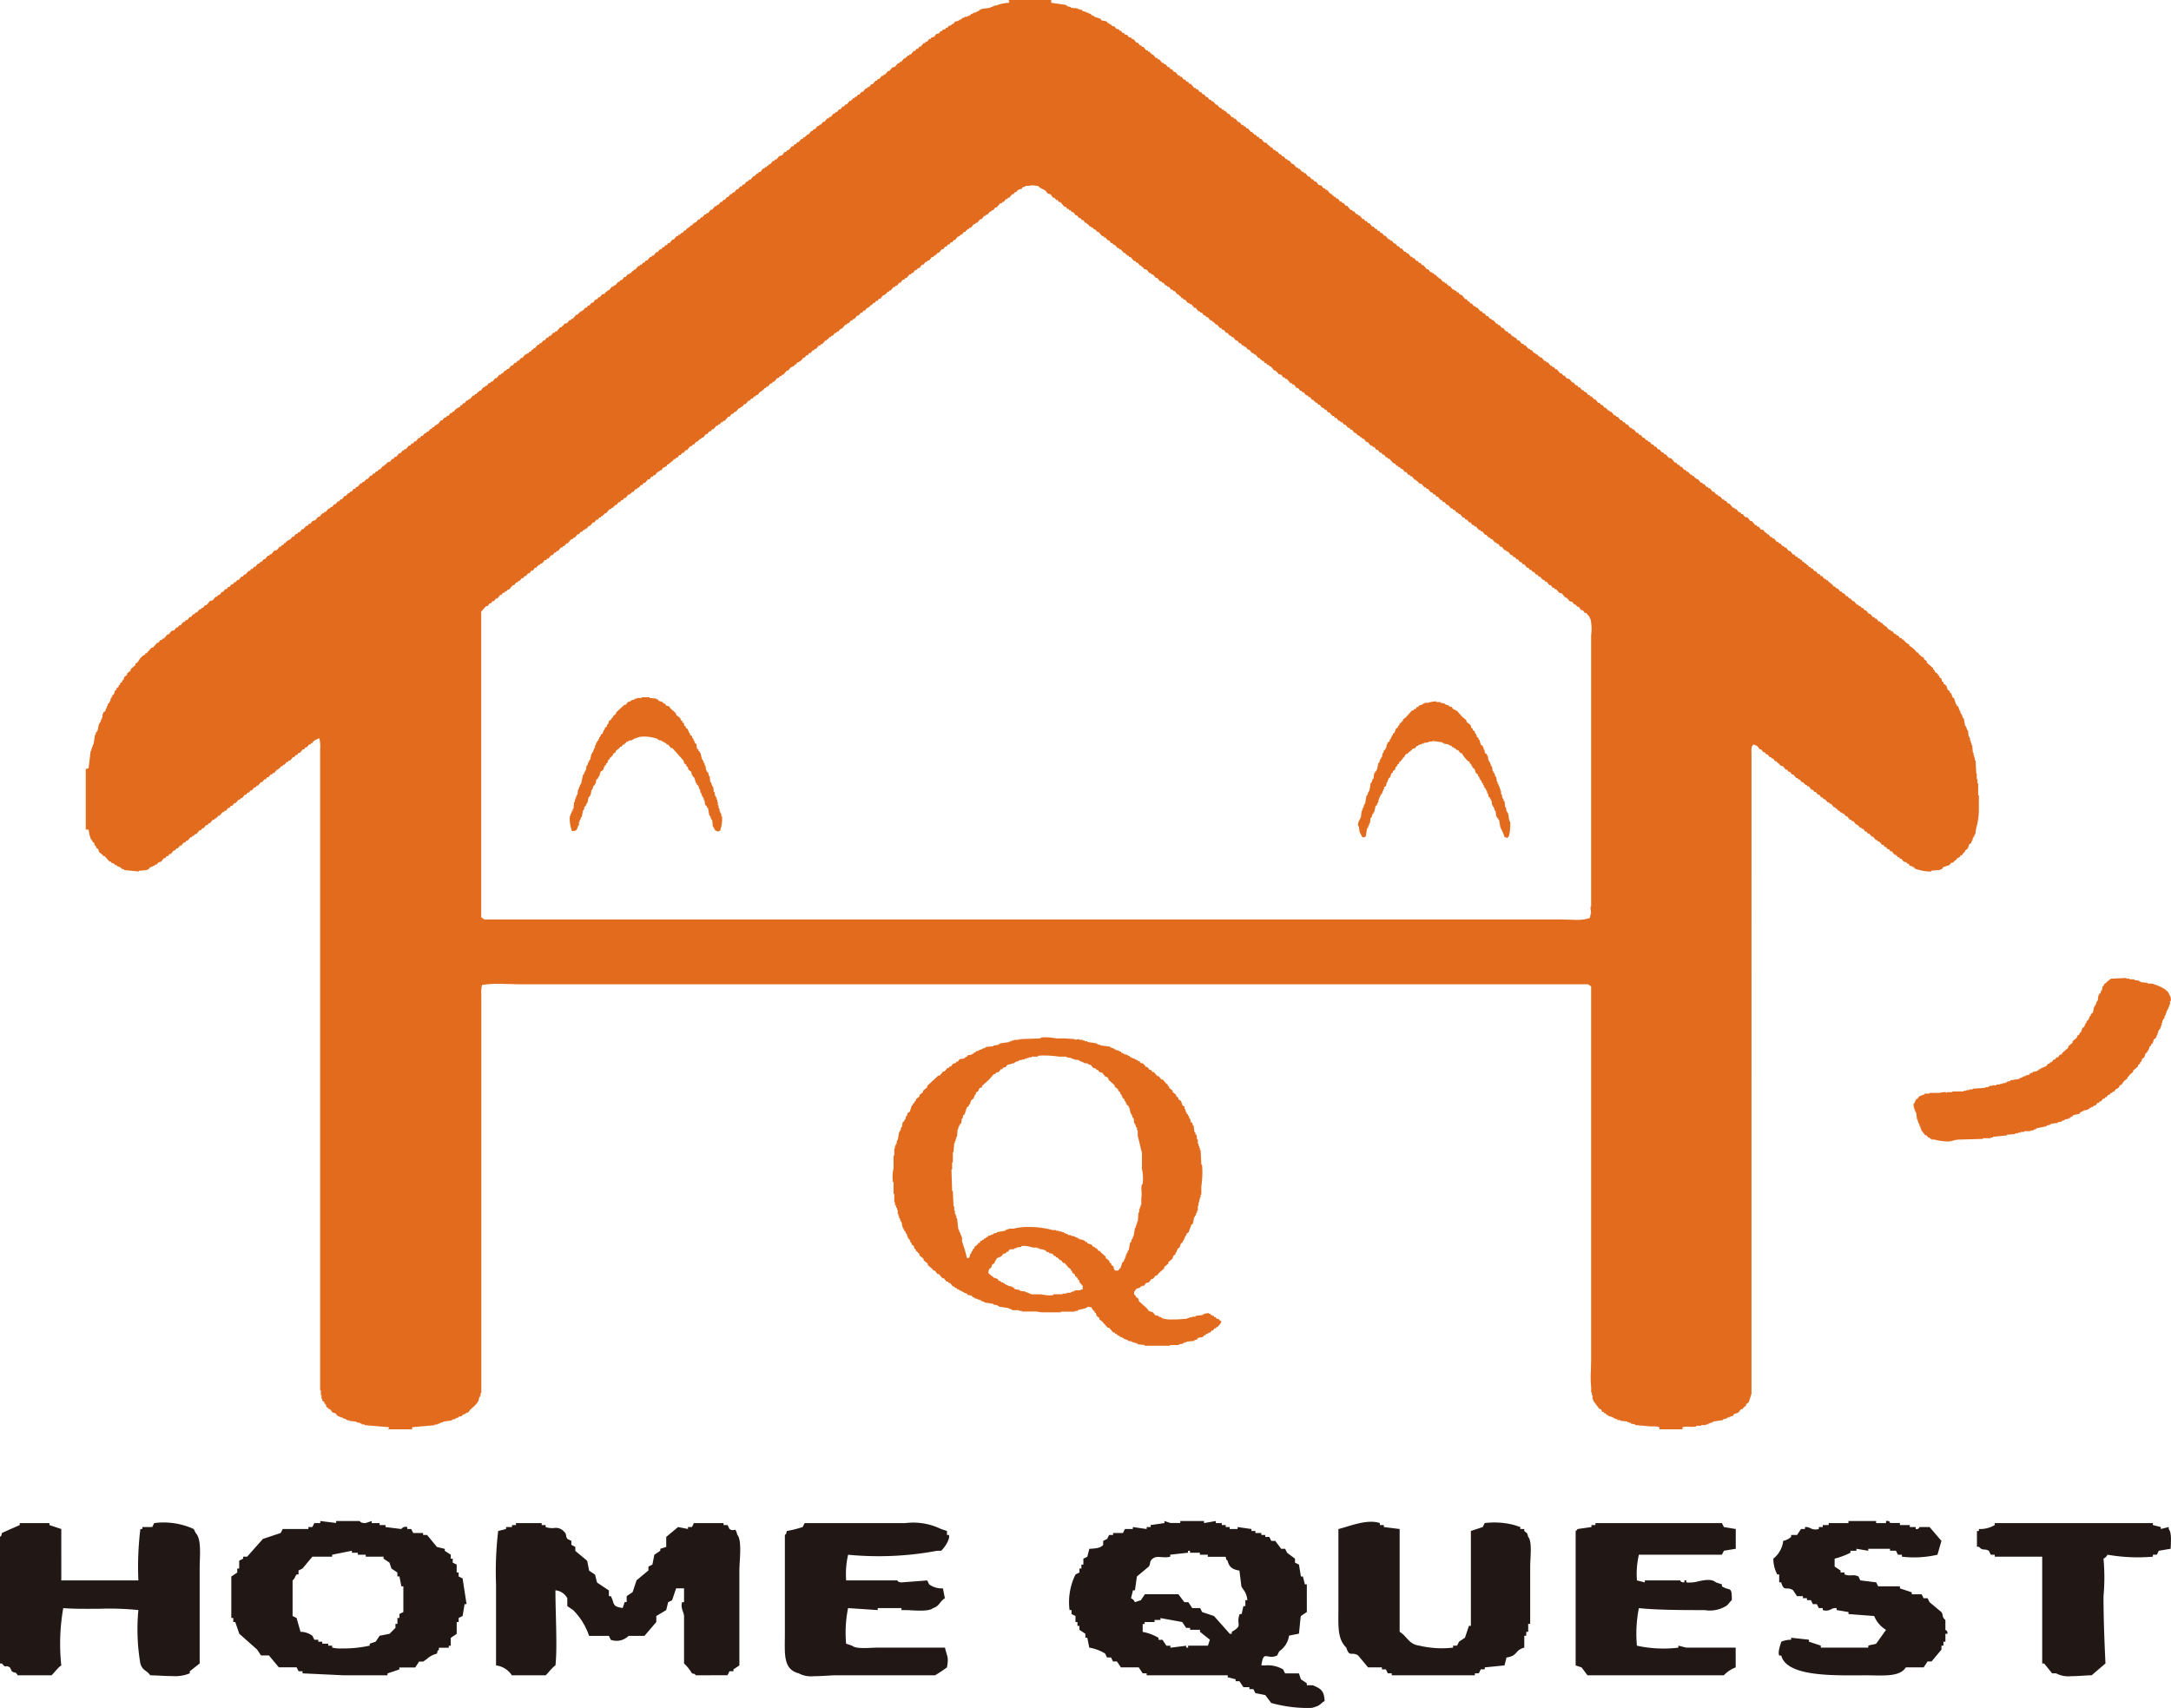
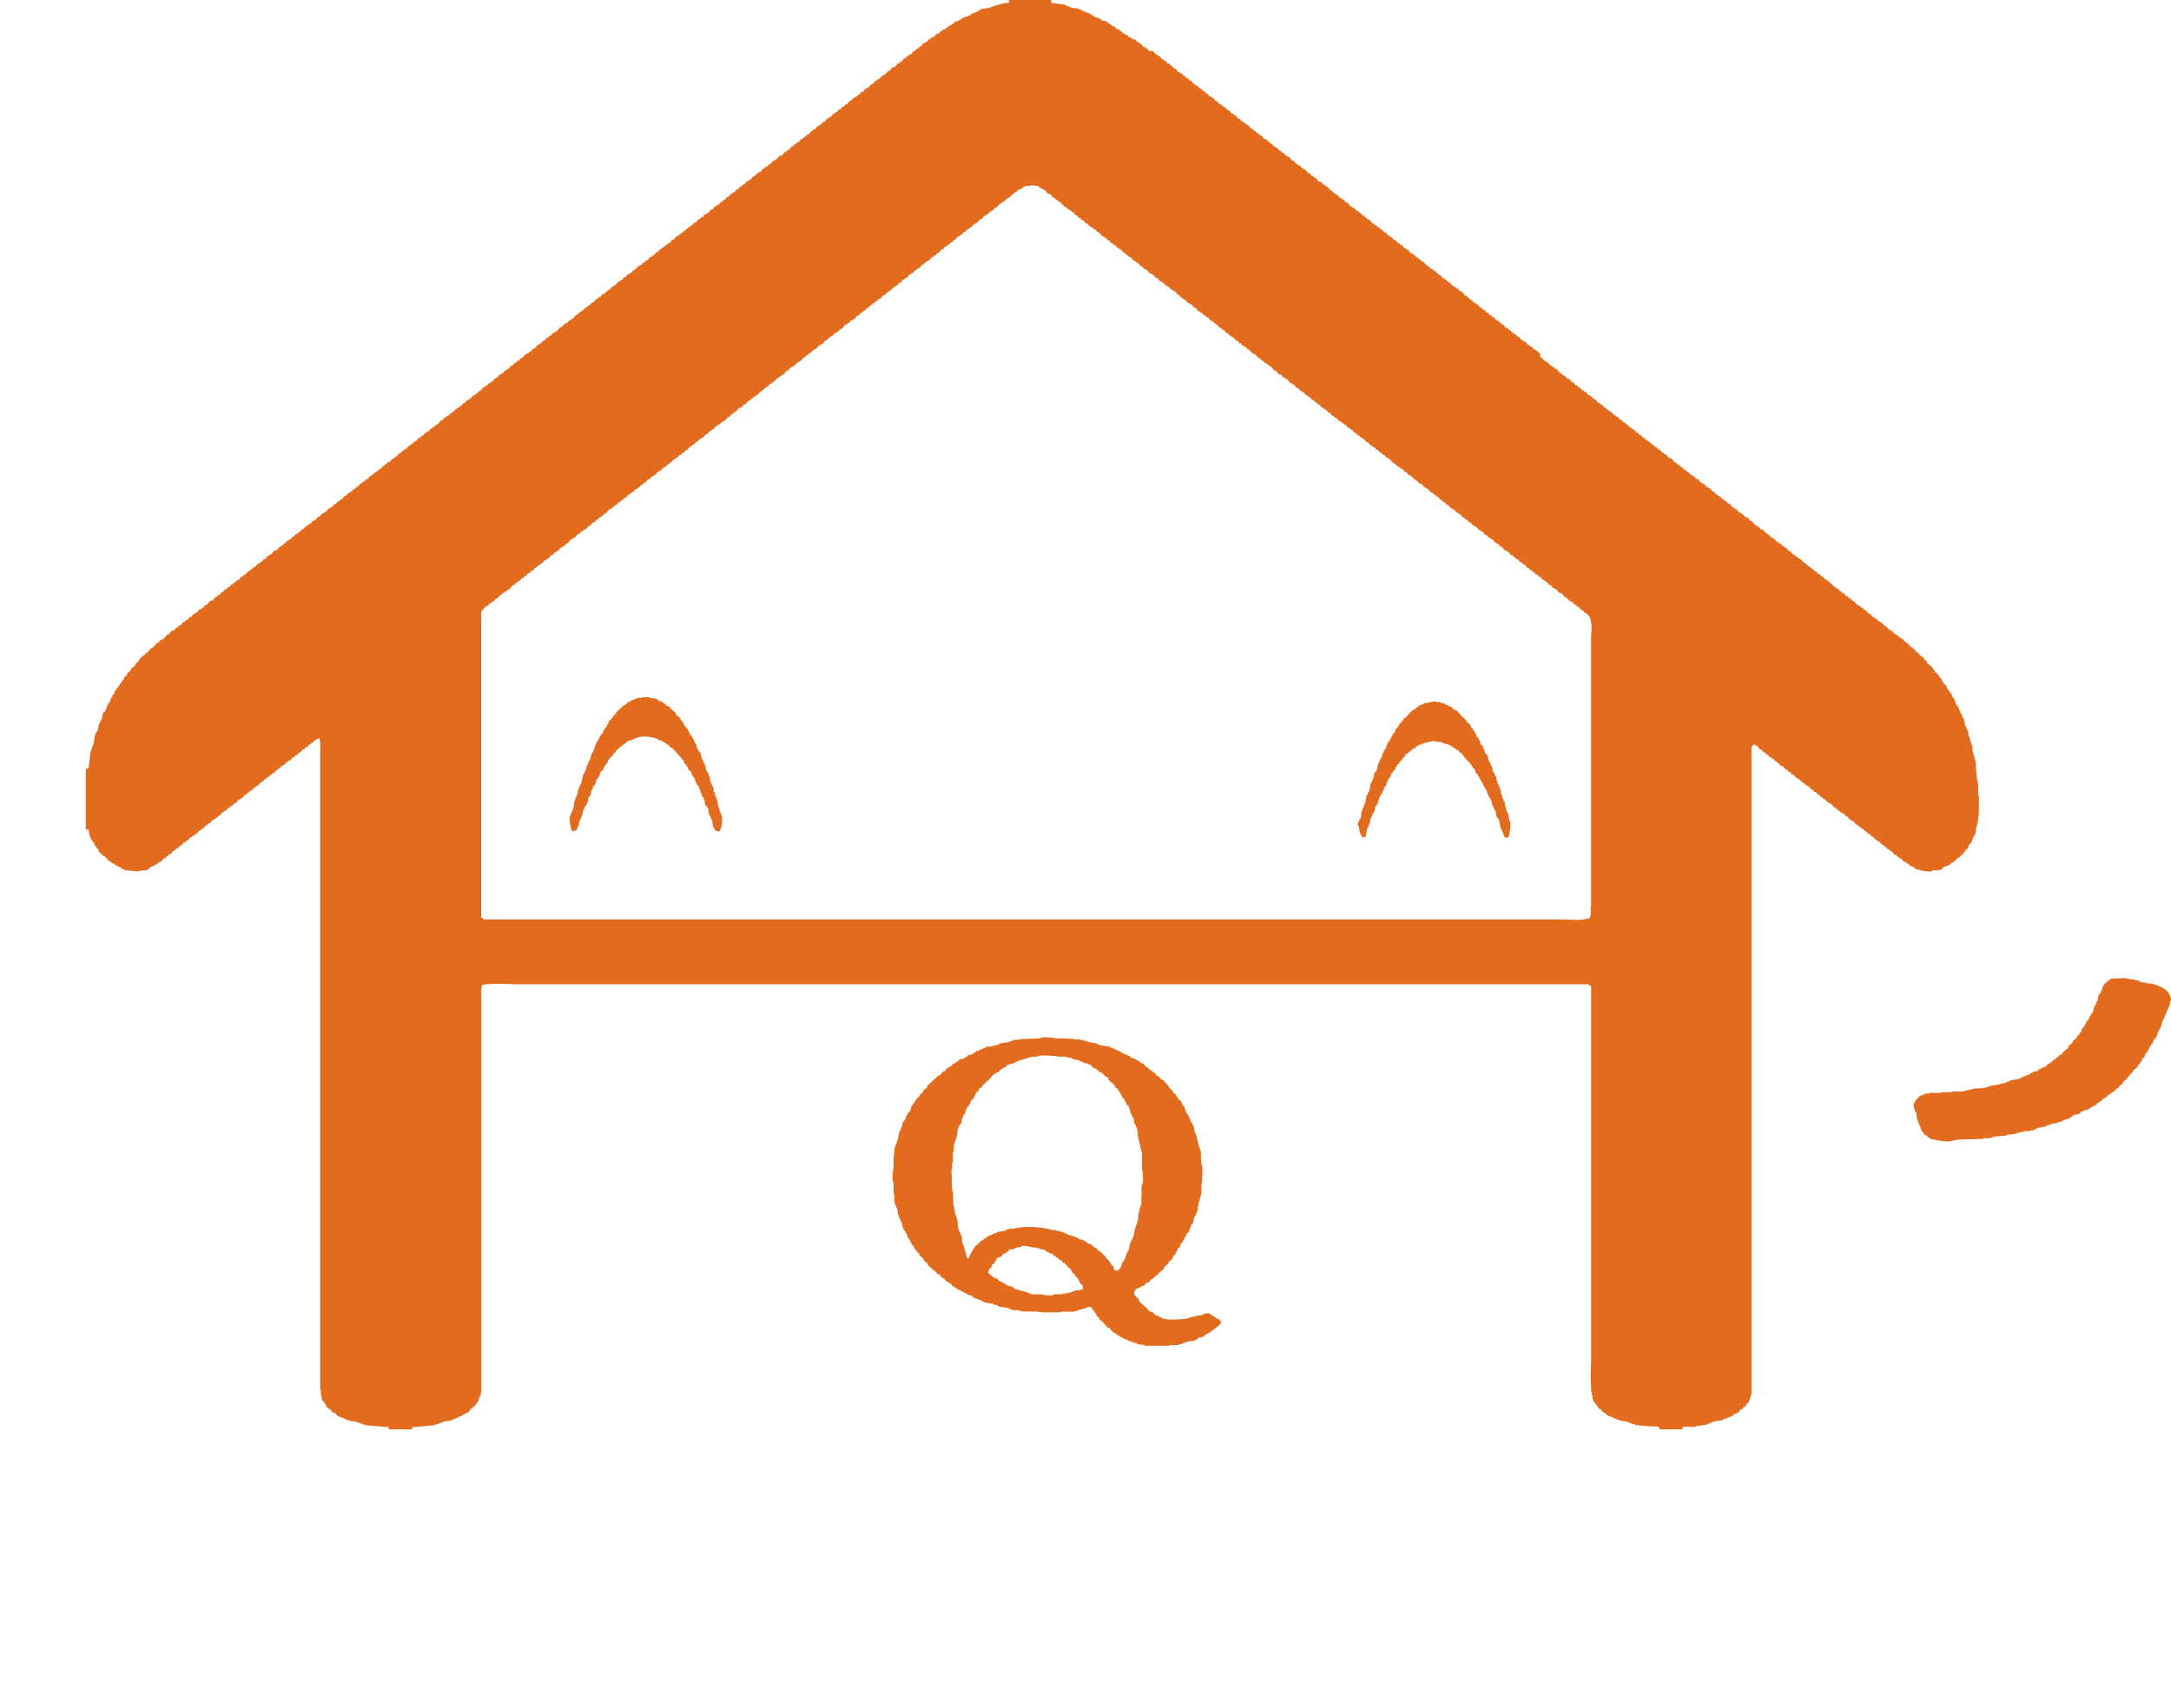
<svg xmlns="http://www.w3.org/2000/svg" width="83.809" height="65.938" viewBox="0 0 83.809 65.938">
  <g id="header-logo-hover" transform="translate(-225.191 -12.82)">
-     <path id="マーク" d="M12.6,55.181h-.915v-.027l.015-.014s0,0,0-.007a.183.183,0,0,1,.008-.033l-.285-.024-.658-.056v-.027h-.108v-.027H10.61v-.027l-.162-.027v-.027l-.269-.027v-.027h-.108V54.8l-.162-.054v-.027H9.829V54.7H9.775V54.67H9.721l-.081-.108-.108-.027L9.425,54.4H9.371v-.027l-.081-.054-.027-.108-.054-.027v-.054l-.081-.054V54H9.1v-.135H9.075v-.188H9.048V29.07c0-.043,0-.089,0-.135a1.355,1.355,0,0,0-.03-.43.215.215,0,0,1-.032.007s0,0-.008,0l-.014.015a.438.438,0,0,0-.188.108l-.027.054H8.7l-.027.054H8.617l-.081.108H8.483l-.054.081H8.375l-.108.134H8.213l-.054.081H8.106l-.054.081H8l-.108.134H7.836l-.027.054H7.756l-.081.108H7.621l-.027.054H7.54l-.027.054-.081.054v.027H7.379l-.108.134H7.217L7.19,29.9H7.136l-.081.107H7l-.054.081H6.894l-.081.108H6.759l-.108.134H6.6l-.027.054-.081.027-.081.108H6.355L6.3,30.6H6.248l-.054.081H6.14l-.108.135H5.978l-.027.054H5.9l-.108.134H5.736l-.081.107H5.6l-.054.081H5.494l-.081.108H5.359l-.027.054H5.278l-.108.135H5.117l-.027.054H5.063l-.027.054H4.982l-.027.054H4.9l-.108.134H4.74l-.027.054-.081.027-.081.108H4.5l-.054.081H4.389l-.108.134-.081.027-.027.054H4.12l-.027.054H4.039l-.108.134H3.878l-.027.054-.081.027-.081.108H3.635l-.081.107H3.5l-.054.081H3.393l-.108.135H3.231l-.054.081H3.124l-.054.081H3.016l-.108.135-.108.027-.054.081H2.693l-.054.054H2.585v.027H2.531v.027H2.477l-.054.081H2.37v.027l-.323.027v.027l-.565-.054v-.027l-.108-.027-.027-.054H1.293v-.027H1.239L1.185,33.4H1.131L1.1,33.345,1,33.319l-.027-.054H.916L.727,33.05H.673L.646,33l-.135-.107-.027-.108L.4,32.727v-.054L.35,32.646l-.027-.108-.054-.027-.027-.081H.215a1.239,1.239,0,0,1-.1-.367h0l-.006-.035H0v-2.34l.108-.027.075-.621.006-.052H.215v-.081H.242v-.081H.269v-.081H.3l.054-.376H.377L.4,28.263H.431v-.054H.458L.5,27.993v-.007l.009-.046H.539v-.054H.565l.027-.108H.619V27.7H.646v-.135H.673V27.51l.081-.054.027-.108H.808v-.081H.835l.027-.108.054-.027V27.08H.942l.027-.134H1v-.054h.027v-.054l.054-.027.054-.161.054-.027v-.054l.081-.054v-.054l.054-.027v-.054l.081-.054v-.054l.054-.027.027-.108.108-.081V26l.135-.108v-.054l.189-.161v-.054l.081-.054.035-.05h0c.065-.1.146-.215.261-.245v-.054h.054l.188-.215h.054l.162-.188H2.8l.081-.108h.054l.027-.054h.054l.135-.161H3.2l.108-.134.108-.027.081-.108h.054l.054-.081h.054l.108-.135h.054l.027-.054.081-.027.081-.108h.054l.081-.108H4.2l.027-.054.081-.027.081-.107h.054l.027-.054h.054l.081-.107h.054l.135-.161.108-.027.108-.135h.054l.027-.054.081-.027.081-.108H5.3l.081-.107H5.44l.054-.081h.054l.081-.107h.054l.054-.081H5.79l.054-.081H5.9l.108-.134h.054l.054-.081h.054l.108-.135h.054l.054-.08h.054l.054-.081h.054l.081-.108.081-.027.027-.054h.054l.027-.054H6.84l.027-.054h.054l.108-.134h.054l.027-.054h.054l.108-.135.108-.027.108-.134H7.54l.027-.054.081-.027v-.054H7.7a.313.313,0,0,1,.136-.114.712.712,0,0,0,.079-.047l.054-.081h.054l.081-.108H8.16l.027-.054.081-.027.081-.107H8.4L8.51,20.3h.054l.054-.081h.054l.081-.107.108-.027.108-.134h.054l.108-.134h.054l.027-.054h.054l.108-.134h.054l.027-.054h.054l.081-.108h.054l.081-.108h.054l.054-.081h.054l.108-.134h.054l.027-.054H10.1l.027-.054h.054l.027-.054h.054l.081-.108h.054l.054-.081H10.5l.108-.134h.054l.027-.054h.054l.027-.054H10.8l.027-.054h.054l.108-.134h.054l.054-.081h.054l.054-.081h.054l.054-.081h.054l.108-.134h.054v-.027l.081-.054.027-.054.108-.027.081-.108h.054l.054-.081h.054l.108-.134h.054l.027-.054H12.2l.027-.054h.054l.027-.054h.054l.108-.135h.054l.054-.081h.054l.054-.081h.054l.108-.134H12.9l.054-.081h.054l.081-.108h.054l.027-.054h.054l.027-.054h.027l.027-.054h.054v-.027a.218.218,0,0,1,.108-.054v-.054h.054c.023-.035.031-.042.036-.042h.013a.061.061,0,0,0,.031-.015l.108-.135h.054l.081-.108H13.9l.027-.054L14,16.054l.081-.108h.054l.027-.054h.054l.027-.054a.54.54,0,0,1,.215-.134v-.054h.054l.054-.081h.054l.081-.108h.054l.027-.054h.054l.108-.135H15l.027-.054h.054l.027-.054.081-.054v-.027h.054l.108-.134H15.4l.027-.054h.054l.081-.108h.054l.027-.054H15.7l.108-.135h.054l.108-.134h.054l.027-.054H16.1l.081-.108h.054l.027-.054h.054l.108-.135h.054l.081-.107h.054l.054-.081h.054l.081-.107h.054l.108-.135h.054v-.027l.081-.027.027-.054h.054l.027-.054.081-.054v-.027h.054l.108-.134H17.5l.027-.054h.054l.027-.054h.027l.027-.054h.054l.081-.108h.054l.027-.054.081-.027.081-.107H18.1l.027-.054h.054l.135-.161h.054l.027-.054h.027l.054-.081.108-.027.081-.108h.054l.027-.054H18.8l.135-.161h.054l.027-.054h.027l.027-.054h.054l.027-.054H19.2l.081-.108h.054l.054-.081h.054l.081-.108h.054l.108-.134h.054l.054-.081h.054l.081-.108.108-.027.027-.054.081-.054v-.027H20.2l.108-.134h.054l.027-.054h.054l.108-.134H20.6l.027-.054.081-.027.081-.108h.054l.081-.108h.054L21,10.542h.054l.027-.054.081-.054v-.027h.054l.108-.135h.054l.027-.054h.054l.054-.081h.054l.054-.081h.054l.108-.134h.054l.027-.054h.054l.108-.134h.054l.081-.108h.054l.054-.081h.054l.054-.081h.054l.054-.081h.054l.108-.134H22.7l.108-.135h.054l.027-.054h.054l.027-.054.081-.027.054-.081h.054l.027-.054.081-.054V8.767h.054V8.74a.217.217,0,0,1,.108-.054V8.632h.054V8.605l.081-.027.081-.108H23.7l.054-.081h.054l.081-.108h.054l.027-.054h.054l.108-.135h.054l.108-.134h.054l.027-.054h.054l.081-.108h.054l.054-.081h.054l.081-.108H24.8l.081-.108h.054l.027-.054.081-.027.081-.107h.054l.081-.108h.054l.054-.081h.054l.081-.107.081-.027.027-.054h.054l.108-.134h.054l.027-.054h.027l.027-.054h.054l.027-.054h.054l.108-.135H26.2l.027-.054h.054L26.31,6.4h.027l.027-.054h.054l.108-.134h.054l.027-.054h.054l.108-.134L26.875,6l.108-.135h.054l.027-.054.081-.027.108-.134h.054l.054-.081h.054l.054-.081h.054l.081-.108.081-.027L27.71,5.3h.054l.027-.054h.027l.027-.054H27.9l.108-.134h.054L28.087,5l.081-.027.081-.108H28.3l.027-.054h.054l.081-.108h.054l.108-.134h.054l.027-.054h.054l.108-.134h.054l.027-.054H29l.081-.108h.054l.081-.107h.054l.054-.081h.054l.108-.134h.054l.027-.054h.027l.027-.054h.054l.027-.054h.054l.054-.081h.054l.081-.107H30l.108-.135h.054l.027-.054h.054l.081-.107h.054l.108-.135h.054l.027-.054.081-.027.081-.108h.054l.027-.054h.054l.108-.135h.054l.108-.134.108-.027.108-.135H31.4l.027-.054h.054l.108-.135h.054l.027-.054H31.7l.027-.054h.054L31.8,2.1h.054l.108-.134h.054l.054-.081h.054L32.18,1.8h.054l.108-.135H32.4l.027-.054h.054l.081-.108h.054l.027-.054.108-.027.081-.108.108-.027.054-.081h.054l.027-.054.108-.027.027-.054h.054L33.311,1l.108-.027V.941L33.5.914l.054-.081.135-.027V.78h.054V.753H33.8L33.823.7l.108-.027V.646h.108V.619h.054V.592h.054l.027-.054h.054V.511h.054V.484h.081V.457h.054V.43h.054L34.5.377h.054V.35l.29-.041L34.927.3V.269h.081V.242h.054V.215h.081a1.463,1.463,0,0,1,.512-.108V.081h-.027l.027-.054h-.027V0H37.27V.108l.36.051.206.03V.215h.054V.242l.135.027V.3l.269.027V.35h.081V.377h.081l.027.054.135.027V.484H38.7V.511L38.8.538l.027.054h.054V.619h.054V.646l.242.081.027.054a.339.339,0,0,0,.1.024.328.328,0,0,1,.114.03l.027.054H39.5l.027.054h.054L39.613,1l.108.027.054.081.108.027.027.054h.054l.054.081h.054l.027.054.108.027.054.081.108.027.027.054h.054l.108.134h.054l.081.108h.054l.027.054h.054l.108.134h.054l.027.054h.054l.027.054h.027l.027.054H41.2l.108.134h.054l.027.054h.054l.108.134h.054l.027.054h.054l.081.108h.054l.054.081h.054l.081.108h.054l.108.134h.054l.027.054h.054l.081.108h.054l.054.081h.054l.054.081h.054l.135.161h.054l.027.054h.054l.081.108h.054l.054.081h.054l.081.107H43.3l.081.107h.054l.027.054h.054l.108.134h.054l.081.108.081.027.027.054h.054l.027.054H44l.027.054h.027l.027.054h.054l.108.134H44.3l.027.054h.054l.108.134h.054l.081.108h.054l.027.054h.054l.054.081h.054l.108.134h.054l.027.054h.027l.027.054h.054l.054.081h.054l.054.081h.054l.108.134.108.027.027.054.108.081v.027h.054l.081.108h.054l.027.054h.054l.081.108h.054l.054.081h.054l.081.108h.054l.027.054h.054l.108.134h.054l.108.134h.054l.027.054h.054l.081.108h.054l.027.054h.054l.108.134h.054l.081.107h.054l.054.081h.054l.108.134.108.027.081.108h.054l.027.054h.054l.135.161H48.1l.027.054h.027l.027.054h.054l.027.054.081.027.081.107h.054l.027.054h.054l.081.108h.054l.135.161h.054l.027.054h.054l.081.107h.054l.027.054h.054l.108.135h.054l.054.081h.054l.054.081h.054l.108.134h.054l.054.081h.054l.054.081h.054l.054.081h.054l.081.108h.054l.108.134h.054l.027.054h.054l.081.108h.054l.081.108h.054l.054.081h.054l.108.134h.054l.027.054h.054l.108.134h.054l.027.054h.054l.081.108h.054l.054.081h.054l.054.081h.054l.135.161h.054l.081.108h.054v.027l.081.027.027.054h.054l.027.054.081.054v.027h.054l.108.134h.054l.027.054h.054l.027.054h.027l.027.054h.054l.108.134h.054v.027l.081.027.027.054h.054l.054.081.081.027.135.161h.054l.054.081H53.4l.054.081h.054l.081.108h.054l.027.054h.054l.108.135h.054l.054.081h.054l.081.108h.054l.081.107h.054l.027.054h.054l.108.135H54.5l.027.054h.054l.081.108h.054l.108.134h.054l.054.081h.054l.081.107h.054l.027.054H55.2l.081.108h.054l.108.134H55.5l.027.054h.054l.108.134h.054l.027.054h.054l.081.108h.054l.027.054h.054l.027.054.081.054V13.8H56.2l.108.134h.054l.027.054h.054l.108.134H56.6l.027.054h.054l.054.081h.054l.135.161h.054l.054.081h.054l.081.107.108.027.108.134h.054l.081.108h.054l.054.081h.054l.081.108h.054l.027.054.081.027.081.108h.054l.027.054h.054l.081.108h.054l.108.135h.054l.054.08h.054l.081.108h.054l.027.054h.027l.027.054h.054l.027.054h.054l.108.135h.054l.027.054h.054l.108.134H59.3l.054.081h.054l.054.081h.054l.108.135h.054l.027.054h.054l.108.135h.054l.054.081h.054l.081.108h.054l.027.054h.027L60.24,17h.054l.027.054h.054l.081.108h.054l.054.081h.054l.081.108h.054l.081.107.081.027.027.054h.054l.108.134.108.027.135.162H61.4l.054.081h.054l.054.081h.054l.081.108.081.027.027.054h.054l.081.108h.054l.027.054h.054l.027.054.081.054V18.5h.054l.108.134h.054l.027.054h.054l.081.107h.054l.027.054h.054l.108.134h.054l.081.108h.054l.027.054.081.027.081.108h.054l.027.054h.054l.081.108h.054l.135.161h.054l.027.054h.054l.081.108.081.027.027.054h.054l.081.108.108.027.108.135h.054l.135.161H64.5l.027.054h.054l.081.108.108.027.027.054.108.081v.027h.054l.081.108h.054l.027.054h.054l.108.134h.054l.027.054h.054l.081.107h.054l.027.054h.054l.108.134h.054l.108.135h.054l.054.081h.054l.027.054.081.027v.027l.081.027v.054a.206.206,0,0,1,.105.052l0,0v.027h.054v.027l.081.054.027.054h.054l.027.054h.054l.081.107h.054l.081.108h.054l.054.081h.054l.081.108h.054l.027.054h.054l.027.054.081.054v.027H67.4l.081.108h.054l.027.054.081.027.081.107h.054l.027.054.081.027.081.107h.054l.054.081h.054l.027.054h.027l.027.054h.054l.108.134h.054l.027.054h.054l.027.054.081.027.054.081h.054l.108.134h.054l.108.134h.054l.027.054h.054l.081.108h.054l.027.054h.054l.027.054.081.054v.027H69.5l.108.134h.054l.027.054h.054l.081.108h.054l.027.054h.054l.081.108H70.1l.027.054h.054v.027c.02.017.039.035.057.053a.366.366,0,0,0,.159.108v.054a.843.843,0,0,1,.22.167l.023.021.027.054.081.027v.027l.035.035h0a.418.418,0,0,0,.179.126v.054l.108.081v.054l.074.065.169.15v.054h.028a.208.208,0,0,1,.053.107c.049.015.049.015.062.031s.01.013.019.023H71.5v.054l.054.027v.054l.081.054.027.108.054.027v.054l.108.081.054.161.081.054v.054l.054.027.054.161.054.027.027.081.054.161h.027v.054l.054.027.054.161h.027v.081h.027v.054h.027l.054.161h.027l.054.3h.027l.054.161h.027l.027.242h.027v.054h.027v.108h.027v.081h.027v.081h.027l.027.3h.027v.107H72.9v.081h.027v.107h.027l.027.511H73v.215h.027v.161h.027v.457h.027v.511a2.6,2.6,0,0,1-.108.78l-.027.215h-.027L72.9,32.3H72.87v.054h-.027v.081h-.027v.054h-.027v.054l-.081.054-.054.161-.108.081v.054H72.52l-.108.134h-.054v.054L72.3,33.1v.027h-.054l-.027.054-.108.081v.027l-.108.027-.054.08-.121.041-.121.04-.054.081H71.6v.027l-.35.027v.027a.317.317,0,0,1-.08.008,1.815,1.815,0,0,1-.566-.116l-.027-.054h-.054v-.027l-.108-.027-.054-.081h-.054l-.027-.054-.108-.027-.081-.108h-.054l-.027-.054h-.054l-.027-.054h-.027L69.881,33h-.054l-.108-.134h-.054l-.054-.081h-.054L69.5,32.7H69.45l-.054-.081h-.054l-.108-.134h-.054l-.027-.054H69.1l-.108-.134h-.054l-.081-.108H68.8l-.054-.081H68.7L68.615,32h-.054l-.027-.054H68.48l-.027-.054h-.027l-.027-.054h-.054l-.108-.134h-.054l-.027-.054H68.1L68,31.517h-.054l-.027-.054h-.027l-.027-.054h-.054v-.027l-.081-.027L67.7,31.3h-.054l-.027-.054-.081-.054v-.027h-.054l-.108-.134h-.054l-.027-.054h-.054l-.081-.107-.081-.027-.027-.054H67l-.081-.108h-.054l-.081-.107H66.73l-.054-.081h-.054l-.108-.135h-.054l-.027-.054H66.38l-.027-.054h-.027L66.3,30.2h-.054l-.081-.108h-.054l-.027-.054H66.03l-.108-.134h-.054l-.081-.108h-.054l-.054-.081h-.054l-.108-.135-.108-.027-.027-.054-.108-.081v-.027h-.054l-.081-.107h-.054l-.027-.054h-.054l-.081-.108h-.054l-.054-.081h-.054l-.081-.108H64.63l-.108-.134a.094.094,0,0,0-.046-.017.086.086,0,0,1-.062-.037.216.216,0,0,1-.032.007s0,0-.008,0l-.014.016c-.067.049-.062.188-.057.31,0,.033,0,.064,0,.093V53.81l-.1.308,0,.015-.108.081v.054l-.108.081-.027.054H63.9l-.108.135-.162.054-.054.081H63.5V54.7h-.054v.027h-.081v.027L63.2,54.8v.027l-.377.054v.027h-.054v.027h-.081v.027h-.054v.027h-.081v.027h-.189v.027h-.189v.027a.553.553,0,0,1-.152.017c-.043,0-.088,0-.125-.005h0c-.041,0-.08,0-.118,0a.409.409,0,0,0-.141.019v.081h-.889V55.1h-.027a.279.279,0,0,0-.156-.031l-.086,0h-.013l-.067,0-.592-.054v-.027l-.162-.027v-.027h-.054v-.027h-.081v-.027l-.269-.027v-.027h-.108V54.8l-.162-.054v-.027h-.054V54.7l-.135-.027v-.027l-.081-.027-.027-.054h-.054l-.027-.054h-.054L58.49,54.4h-.054l-.121-.161-.121-.161v-.054h-.027v-.161H58.14v-.108h-.027v-.215a3.99,3.99,0,0,1-.008-.659c0-.144.008-.293.008-.416V38.078A.371.371,0,0,1,58.005,38H16.858c-.141,0-.288,0-.443-.009h0c-.155,0-.316-.009-.471-.009a3.7,3.7,0,0,0-.646.045,1.237,1.237,0,0,0-.028.381c0,.036,0,.071,0,.1V53.783h-.027v.108h-.027v.054h-.027l-.027.135a.955.955,0,0,1-.229.262c-.032.028-.064.057-.094.087l-.081.108H14.7l-.054.054H14.6v.027h-.054l-.027.054-.135.027v.027l-.108.027v.027l-.135.027v.027l-.35.054v.027h-.081v.027h-.054v.027h-.081v.027h-.108v.027l-.277.026L12.6,55.1v.081h0Zm2.666-31.571V35.416a.359.359,0,0,1,.108.081h41.5c.092,0,.193,0,.3.007h0c.112,0,.228.008.341.008a1.529,1.529,0,0,0,.543-.069.338.338,0,0,0,.027-.134h.027l-.027-.054h.027l-.027-.242h.027V24.66c0-.055,0-.122.006-.194a1.75,1.75,0,0,0-.033-.586h-.027v-.054l-.135-.161H57.87l-.081-.108h-.054l-.108-.134h-.054l-.054-.081h-.054l-.081-.107-.108-.027-.054-.081H57.2l-.027-.054h-.054l-.135-.161-.108-.027-.108-.135h-.054l-.027-.054h-.054l-.081-.108H56.5l-.108-.134h-.054l-.027-.054-.081-.027-.081-.107h-.054l-.054-.081h-.054l-.081-.107h-.054L55.8,22h-.054l-.054-.081h-.054l-.108-.134h-.054L55.42,21.7h-.054l-.081-.107h-.054l-.054-.081h-.054l-.054-.081h-.054l-.108-.134h-.054l-.027-.054h-.054l-.108-.134h-.054L54.531,21h-.054l-.027-.054H54.4l-.108-.135h-.054l-.027-.054h-.054l-.027-.054H54.1l-.027-.054H54.02l-.108-.134h-.054l-.027-.054h-.054l-.108-.134h-.054l-.027-.054h-.054l-.081-.108H53.4l-.081-.107h-.054l-.054-.081h-.054l-.108-.134H53l-.027-.054h-.054l-.081-.108h-.054l-.027-.054H52.7l-.108-.135h-.054l-.081-.107H52.4l-.054-.081H52.3l-.108-.134h-.054l-.054-.081h-.054l-.054-.081h-.054l-.108-.135h-.054l-.027-.054h-.054l-.108-.134-.108-.027-.027-.054-.081-.054v-.027H51.3l-.108-.135h-.054l-.027-.054h-.054l-.081-.108h-.054l-.081-.108-.081-.027-.027-.054H50.68l-.027-.054H50.6l-.054-.081-.081-.027-.135-.161h-.054l-.027-.054H50.2l-.081-.107h-.054l-.054-.081h-.054l-.081-.107h-.054l-.081-.108h-.054l-.027-.054H49.6l-.108-.134h-.054l-.108-.134H49.28l-.027-.054H49.2l-.027-.054-.081-.027-.054-.081h-.054l-.108-.134h-.054l-.027-.054-.081-.027-.081-.108H48.58L48.5,16.3h-.054l-.027-.054h-.054l-.081-.108H48.23l-.054-.081h-.054l-.108-.134h-.054l-.081-.108h-.054l-.027-.054-.081-.027-.081-.108h-.054l-.054-.08h-.054l-.027-.054h-.027l-.027-.054h-.054l-.081-.108h-.054l-.027-.054-.081-.027-.081-.108h-.054l-.027-.054h-.054l-.081-.108h-.054l-.108-.134h-.054l-.027-.054h-.054l-.135-.161h-.054l-.027-.054h-.054l-.081-.108-.108-.027-.054-.081h-.027l-.027-.054h-.054l-.135-.161H45.7l-.027-.054h-.054l-.027-.054-.081-.027-.054-.081H45.4l-.027-.054h-.027l-.027-.054h-.054l-.108-.135h-.054l-.027-.054h-.054l-.108-.134h-.054l-.081-.107h-.054l-.027-.054h-.054l-.054-.081h-.054l-.081-.107h-.054l-.108-.135h-.054l-.027-.054h-.054l-.081-.107h-.054l-.081-.108-.081-.027-.027-.054h-.054l-.108-.135h-.054l-.027-.054h-.027l-.027-.054H43.49l-.027-.054H43.41l-.081-.108-.081-.027-.027-.054h-.054l-.081-.108h-.054l-.027-.054h-.054l-.108-.134H42.79l-.108-.135h-.054L42.6,11.7h-.054l-.108-.134h-.054l-.027-.054h-.054l-.027-.054L42.2,11.4v-.027h-.054l-.108-.135h-.054l-.027-.054H41.9l-.081-.107h-.054l-.027-.054h-.054l-.081-.108h-.054l-.027-.054h-.054l-.108-.134h-.054L41.2,10.6h-.054l-.027-.054h-.054l-.108-.135-.108-.027-.027-.054-.081-.054v-.027H40.69l-.081-.108h-.054l-.027-.054-.081-.027-.108-.134h-.054l-.027-.054h-.054l-.027-.054h-.027l-.027-.054H40.07l-.108-.134h-.054l-.027-.054h-.054l-.081-.108-.081-.027-.027-.054h-.054L39.5,9.278h-.054l-.027-.054H39.4L39.37,9.17h-.054l-.027-.054h-.054L39.1,8.955h-.054l-.054-.081-.081-.027-.027-.054h-.054L38.8,8.74h-.054l-.027-.054-.081-.054V8.605h-.054L38.508,8.5h-.054l-.054-.08h-.054l-.081-.108h-.054L38.131,8.2l-.081-.027-.027-.054H37.97l-.027-.054h-.054l-.054-.081h-.054L37.62,7.8h-.054l-.054-.081h-.054L37.4,7.637h-.054L37.243,7.5l-.108-.027-.081-.108a.9.9,0,0,0-.118-.067.534.534,0,0,1-.178-.122c-.049,0-.089-.007-.124-.012a.791.791,0,0,0-.1-.009.421.421,0,0,0-.126.02h-.135v.027l-.108.027-.027.054-.162.054-.054.081h-.054l-.054.081h-.054l-.108.134H35.6l-.027.054h-.054l-.081.108h-.054l-.027.054H35.3l-.135.161h-.054l-.081.107h-.054l-.027.054H34.9l-.081.108h-.054l-.027.054h-.054l-.108.134h-.054l-.108.135h-.054l-.027.054h-.054l-.108.134h-.054l-.027.054h-.054l-.027.054h-.027l-.027.054H33.9l-.081.108h-.054l-.027.054-.081.027-.108.134H33.5l-.054.081h-.054l-.054.081h-.054l-.054.081h-.054l-.081.108h-.054l-.108.134H32.88l-.027.054h-.027l-.027.054h-.054l-.027.054h-.054l-.108.134H32.5l-.027.054h-.054l-.081.108h-.054l-.108.134h-.054l-.027.054-.081.027-.081.108h-.054l-.027.054H31.8l-.108.134h-.054l-.027.054-.081.027-.081.108H31.4l-.081.108h-.054l-.027.054h-.054l-.108.134h-.054L31,11.268h-.054l-.027.054-.081.054V11.4H30.78l-.108.134h-.054l-.054.081h-.054l-.054.081H30.4l-.054.081H30.3l-.027.054h-.027l-.027.054H30.16l-.081.108h-.054l-.054.081h-.054l-.081.108h-.054l-.108.134h-.054l-.027.054h-.054l-.081.108h-.054l-.027.054h-.054l-.135.161h-.054l-.027.054h-.027l-.027.054H29l-.027.054h-.054l-.081.107h-.054l-.027.054h-.054l-.027.054-.081.054v.027h-.054l-.108.134h-.054l-.027.054H28.3l-.108.134h-.054l-.027.054H28.06l-.081.107h-.054l-.054.081h-.054l-.054.081-.081.027-.027.054a.524.524,0,0,1-.215.135v.054h-.054a.208.208,0,0,1-.111.092.441.441,0,0,0-.078.043l-.081.107h-.054l-.135.161h-.054l-.027.054h-.054l-.027.054-.081.027-.108.135h-.054l-.027.054-.081.027-.081.108h-.054l-.027.054H26.2l-.027.054-.081.054v.027H26.04l-.108.134h-.054l-.027.054H25.8l-.054.081H25.69l-.054.081h-.054l-.108.135h-.054l-.081.107h-.054l-.027.054h-.054l-.108.135h-.054l-.054.081h-.054l-.081.108H24.8l-.135.161h-.054l-.027.054h-.054l-.054.081h-.054l-.027.054h-.054l-.108.134h-.054l-.054.081h-.054l-.081.108H23.94l-.108.134h-.054l-.027.054H23.7L23.671,17h-.027l-.027.054h-.054l-.081.108h-.054l-.027.054-.081.027-.108.135h-.054l-.081.107h-.054l-.054.081h-.054l-.081.107h-.054l-.027.054H22.7l-.027.054-.081.054v.027H22.54v.027a.215.215,0,0,1-.108.054v.054h-.054v.027l-.081.027-.081.107h-.054l-.027.054h-.054l-.108.134H21.92l-.027.054h-.054l-.081.108H21.7l-.108.134h-.054l-.054.081h-.054l-.081.107H21.3l-.027.054H21.22l-.081.108h-.054l-.027.054h-.027L21,19.093h-.054l-.108.134h-.054l-.054.081h-.054l-.054.081h-.054l-.081.107h-.054l-.027.054h-.027l-.027.054H20.3l-.027.054h-.054l-.135.161h-.054l-.027.054h-.027l-.027.054H19.9l-.027.054H19.82l-.054.081h-.054l-.081.107h-.054l-.108.135h-.054l-.081.107h-.054l-.027.054H19.2l-.027.054-.081.027-.054.081h-.054l-.108.134h-.054l-.027.054h-.054l-.135.162h-.054l-.027.054H18.5l-.027.054h-.054l-.027.054h-.054l-.108.134h-.054l-.027.054H18.1l-.081.108h-.054l-.108.134H17.8l-.027.054h-.054l-.108.134h-.054l-.027.054h-.054l-.027.054h-.027l-.027.054h-.054l-.081.108h-.054l-.081.107h-.054l-.081.107h-.054l-.054.081h-.054l-.081.107H16.7l-.027.054h-.054l-.081.108h-.054l-.135.161-.081.027-.027.054h-.054l-.027.054H16.1l-.054.081H16l-.108.134h-.054l-.081.108H15.7l-.054.081h-.054l-.081.108h-.054ZM41.848,51.954h-.969v-.027l-.269-.027v-.027h-.054v-.027h-.081V51.82h-.081v-.027l-.162-.027v-.027l-.162-.054v-.027h-.054v-.027l-.108-.027v-.027l-.081-.027L39.8,51.5h-.054l-.027-.054h-.054l-.162-.188h-.054l-.009-.011-.022-.024-.184-.207-.108-.081v-.054L39.02,50.8l-.027-.108-.054-.027V50.61h-.027l-.019-.022a.24.24,0,0,1-.062-.112l-.135-.027a.593.593,0,0,1-.256.095,1.282,1.282,0,0,0-.148.04v.027h-.108v.027h-.539v.027h-.269l-.156,0h0l-.179,0a1.254,1.254,0,0,1-.337-.032h-.566V50.61h-.108v-.027h-.269v-.027h-.054v-.027h-.081V50.5l-.176-.025-.2-.029v-.027H35.2v-.027l-.162-.027v-.027l-.176-.027-.174-.027V50.26l-.108-.027v-.027h-.054v-.027h-.081v-.027l-.135-.027V50.1l-.081-.027-.027-.054-.162-.027-.027-.054L33.9,49.91v-.027H33.85v-.027H33.8V49.83h-.054l-.054-.054h-.054l-.027-.054h-.054l-.027-.054h-.054l-.108-.134h-.054l-.027-.054H33.23l-.108-.134h-.054l-.135-.161H32.88l-.108-.134h-.054L32.692,49l-.188-.161v-.054l-.162-.134v-.054l-.162-.134V48.4l-.054-.027v-.027l-.081-.054v-.054l-.054-.027-.027-.108-.081-.054V48l-.054-.054v-.054H31.8V47.84l-.054-.027v-.054h-.027v-.054H31.7v-.054l-.054-.054v-.054l-.054-.027v-.054h-.027V47.41h-.027l0-.017v0l-.049-.222h-.027v-.054h-.027v-.081H31.4v-.081h-.027v-.081h-.027V46.71h-.027V46.63h-.027l-.027-.108h-.027v-.108h-.027v-.323h-.027v-.457h-.027a1.6,1.6,0,0,1,.027-.538v-.484h.027v-.269h.027v-.108h.027v-.054h.027l.027-.161h.027L31.4,43.7V43.7h.027v-.054h.027l.027-.134h.027l.027-.188.054-.027.027-.081h.027l.027-.134H31.7l.027-.108.081-.054.081-.242h.027l.027-.081.054-.027v-.054l.054-.027v-.054l.135-.108v-.054l.135-.108v-.054l.162-.134v-.054l.431-.4h.054l.135-.161h.054l.108-.135h.054l.027-.054h.054l.081-.108.108-.027.027-.054h.054l.054-.081a.339.339,0,0,1,.1-.025.341.341,0,0,0,.114-.029v-.027l.081-.027.027-.054.162-.027v-.027h.054l.027-.054h.054l.027-.054h.081v-.027H34.5v-.027h.081V40.5l.162-.054v-.027l.3-.027v-.027l.189-.027V40.31h.054v-.027l.377-.054V40.2h.081v-.027h.081v-.027h.162v-.027H36v.027h.027v-.027h.027c.016.011.013.02.011.025s0,0,0,0h0l.014,0v-.027l.781-.027v-.027a.657.657,0,0,1,.167-.016,2.144,2.144,0,0,1,.425.042h.3l.431.027v.027l.162-.027v.027h.135v.027h.081V40.2h.108v.027l.326.05.025,0v.027h.054v.027h.081v.027l.4.053h0v.027l.162.054v.027h.054v.027h.081v.027h.054v.027h.054l.027.054h.054v.027H40.1v.027h.081v.027h.054v.027h.054l.027.054h.054v.027h.054v.027H40.5V40.9h.054v.027h.054v.027l.081.027.027.054.108.027.108.135h.054l.081.107h.054l.054.081h.054l.135.161h.054l.108.134h.054l.135.161.054.027v.054l.054.027V42l.135.107v.054l.135.108v.054l.081.054v.054l.108.081.054.161.081.054v.081h.027v.081h.027v.054h.027V43l.054.027v.054h.027l.027.108h.027l.027.134.054.027.027.107h.027l.027.242h.027l.027.108h.027l.027.188h.027v.161h.027v.081h.027v.081h.027V44.4h.027l.027.565h.027a3.513,3.513,0,0,1-.027.834v.323h-.027v.108h-.027v.081h-.027v.108h-.027v.134h-.027v.188H42.9v.081h-.027l-.027.108h-.027v.054H42.79l-.023.114-.031.155-.054.027-.1.269-.01.027-.081.054v.054l-.054.054v.054h-.027v.054h-.027v.054h-.027l-.027.081L42.279,48l-.054.161-.081.054v.054h-.027v.054l-.054.054v.054l-.081.054-.027.108-.162.135v.054l-.162.134v.054l-.215.188-.054.081h-.054l-.108.134h-.054l-.108.135-.108.027-.081.108h-.081v.027h-.054V49.7a.5.5,0,0,1-.087.034.154.154,0,0,0-.129.127h-.027v.108a.368.368,0,0,1,.063.076.522.522,0,0,0,.044.058l.054.027.027.108.3.269.081.108.162.054.081.108.135.027v.027l.108.027v.027a1.14,1.14,0,0,0,.422.055h.171l.4-.027v-.027H42.6v-.027h.108v-.027h.135V50.8l.269-.027v-.027h.054v-.027l.188-.027v.027h.054l.027.054h.054V50.8h.054l.027.054h.054l.027.054.108.027v.027l.081.054a.394.394,0,0,1-.135.188v.027h-.054l-.027.054h-.054l-.054.081h-.054l-.054.081h-.054L43.3,51.5h-.054l-.027.054h-.054l-.027.054a.344.344,0,0,1-.1.025.331.331,0,0,0-.113.029l-.027.054-.108.027v.027l-.3.027v.027h-.081v.027h-.054v.027L42.2,51.9v.027h-.35v.027h0Zm-6.759-3.2-.108.081-.027.108-.054.027c-.048.054-.049.085-.054.188l.108.081v.027h.054l.027.054.162.054.054.081H35.3l.054.054h.054v.027h.054l.027.054h.054v.027H35.6v.027l.162.027V49.7h.054l.027.054a.3.3,0,0,0,.118.033.478.478,0,0,1,.1.021v.027l.215.027v.027h.081v.027h.054v.027h.081v.027h.35c.031,0,.068.008.111.015a1.794,1.794,0,0,0,.266.027.5.5,0,0,0,.135-.016v-.027h.35v-.027h.162V49.91h.162v-.027h.054v-.027h.081V49.83a.463.463,0,0,1,.133-.016.259.259,0,0,0,.163-.038h.027v-.134a1.06,1.06,0,0,1-.135-.161v-.054l-.054-.027v-.054l-.054-.027v-.027l-.054-.027v-.054l-.108-.081v-.054l-.054-.027V49l-.081-.054-.162-.188h-.054l-.081-.108h-.054l-.027-.054h-.027l-.027-.054h-.054l-.027-.054h-.054l-.054-.081-.135-.027v-.027l-.108-.027-.027-.054H37v-.027l-.188-.027v-.027h-.081v-.027H36.57l-.008,0a1.343,1.343,0,0,0-.348-.065.341.341,0,0,0-.1.013v.027l-.189.027v.027h-.081v.027a.222.222,0,0,1-.071.01h-.039a.139.139,0,0,0-.079.018l-.054.081h-.054l-.027.054-.108.027-.054.081a.513.513,0,0,1-.188.081l-.027.081h-.027V48.7h-.027ZM36.4,47.371a3.413,3.413,0,0,1,.926.119h.135v.027h.108v.027h.108v.027h.081V47.6l.162.054v.027h.108v.027l.162.027v.027l.108.027v.027h.054v.027l.162.027v.027h.054l.027.054h.054L38.67,48l.162.054.054.081h.054l.027.054h.054l.081.107h.054l.027.054.189.161v.054l.135.108.027.081.054.027v.054l.081.054a.1.1,0,0,1,.015.059c0,.022,0,.041.039.076v.027h.135l.054-.081h.027l.081-.242.054-.027v-.054H40.1v-.054h.027v-.081h.027v-.081h.027v-.054h.027l.027-.108h.027l.054-.3h.027l.054-.161h.027v-.081h.027l.054-.322h.027v-.081h.027v-.081h.027v-.081h.027l.027-.35h.027v-.134h.027V46.6h.027v-.081h.027v-.269A.9.9,0,0,0,40.756,46a1,1,0,0,1,.015-.283H40.8a1.8,1.8,0,0,0-.027-.592v-.619c-.029-.1-.055-.211-.08-.319s-.052-.223-.082-.327v-.215h-.027v-.108h-.027l-.054-.161h-.027l-.027-.215H40.42L40.367,43H40.34l-.026-.118v0l-.027-.121h-.027V42.7l-.081-.054V42.6h-.027v-.054l-.054-.054v-.054l-.081-.054v-.054H39.99v-.054l-.054-.054v-.054l-.081-.054v-.054l-.135-.108V41.9l-.028-.025-.016-.015-.2-.176v-.054l-.054-.054H39.37l-.135-.161-.108-.027-.054-.081H39.02l-.027-.054-.108-.027-.081-.107L38.7,41.09v-.027l-.189-.027v-.027l-.162-.054v-.027l-.215-.027v-.027h-.081v-.027l-.189-.027v-.027h-.3a3.7,3.7,0,0,0-.589-.043.992.992,0,0,0-.219.016v.027h-.242v.027h-.108v.027h-.081v.027h-.081V40.9h-.108v.027h-.108v.027l-.162.054v.027l-.139.038-.157.043-.054.081-.108.027-.027.054h-.054l-.081.108-.108.027-.027.054h-.054l-.189.215-.269.242v.054L34.523,42l-.054.054v.054l-.108.081v.054l-.054.054v.054h-.027v.054l-.108.081v.054h-.027v.081l-.054.027V42.7l-.081.054v.054h-.027v.081h-.027v.081h-.027v.054l-.054.027-.027.134h-.027l-.027.188-.054.027v.054h-.027v.054h-.027v.081h-.027l-.027.3h-.027v.081H33.58v.081h-.027v.081h-.027l-.027.35h-.027v.4h-.027v.269h-.027v0q.014.415.027.83h.027l.027.592h.027v.161h.027v.135h.027v.054h.027v.108h.027l.028.22v.009l0,.019.023.183h.027v.081h.027V47.6h.027v.081H33.8v.081h.027v.161c.016.05.032.1.049.152h0a3.973,3.973,0,0,1,.139.493h.081v-.027c.036-.032.036-.047.038-.069a.163.163,0,0,1,.016-.066h.027v-.054H34.2V48.3h.027l.027-.081.054-.027v-.054l.135-.107V48l.081-.027V47.92l.081-.027v-.027h.054l.027-.054h.054l.027-.054h.054l.027-.054h.081v-.027l.108-.027v-.027l.135-.027v-.027h0l.319-.053V47.49h.054v-.027h.081v-.027h.189a2.2,2.2,0,0,1,.582-.065Zm34.965-3.377h-.108v-.027H71.2l-.027-.054H71.12l-.054-.081h-.054l-.162-.215v-.054h-.027v-.081H70.8l-.027-.108h-.027V43.3h-.027v-.081h-.027l-.027-.242a.832.832,0,0,1-.108-.35c.058-.049.062-.125.108-.188l.054-.027.054-.081a1.53,1.53,0,0,1,.215-.081V42.22h.188v-.027h.4a.606.606,0,0,1,.242-.027v.027h.027v-.027h.215v-.027h.431v-.027H72.6v-.027h.108v-.027h.135v-.027L73.328,42v-.027h.108v-.027h.054v-.027H73.6V41.9h.162V41.87h.135v-.027H74v-.027h.108v-.027h.054v-.027l.135-.027v-.027l.35-.054v-.027l.108-.027v-.027h.054v-.027h.081V41.52l.135-.027.027-.054h.054v-.027h.054v-.027l.162-.027v-.027h.054l.027-.054h.054l.054-.054h.054V41.2h.054v-.027h.054l.081-.108h.054l.027-.054h.054l.081-.108h.054l.054-.081h.054l.081-.108h.054l.054-.081.215-.188v-.054l.162-.134V40.2l.162-.134.027-.081.081-.054V39.88l.054-.027.054-.161.081-.054v-.054h.027V39.53l.054-.054v-.054l.081-.054v-.054h.027v-.054l.054-.054v-.054l.081-.054.054-.242h.027V38.8h.027l.054-.161h.027l.027-.215h.027v-.054l.054-.027.027-.108h.027l.027-.161.054-.027V38l.108-.081.027-.054h.054v-.027c.033-.026.052-.02.081-.054l.592-.027v.027H78.9v.027h.188v.027l.188.027v.027h.054v.027l.269.027v.027h.162c.222.07.617.21.673.43a.308.308,0,0,1,.054.242h-.027v.135h-.027v.081H80.41l-.027.108h-.027v.054h-.027V39.1H80.3v.081h-.027v.054h-.027v.081l-.054.027V39.4h-.027v.081h-.027v.108h-.027v.081h-.027v.054l-.054.027V39.8h-.027v.081h-.027v.081h-.027v.054h-.027v.054l-.081.054-.054.161-.054.027v.054l-.054.027-.054.161H79.6l-.027.081-.054.027-.054.161-.081.054-.027.108-.054.027v.054l-.081.054v.054l-.188.161v.054l-.108.081-.081.108h-.027v.054l-.135.108c-.064.071-.048.132-.162.161-.035.12-.076.1-.162.161l-.054.081h-.054l-.027.054h-.054l-.027.054-.081.027-.054.081H77.96l-.027.054h-.054l-.081.108h-.054l-.027.054h-.054l-.081.108h-.054l-.054.054h-.054v.027h-.054l-.027.054h-.054v.027l-.162.027v.027h-.054v.027h-.054L76.963,43l-.242.054-.027.054H76.64l-.027.054h-.054v.027l-.162.027v.027l-.108.027V43.3l-.162.027v.027l-.242.027V43.4h-.054v.027l-.135.027v.027l-.4.081v.027l-.108.027v.027h-.108v.027h-.242V43.7H74.7v.027h-.108v.027h-.108v.027l-.323.027v.027l-.539.054v.027h-.081v.027h-.3v.027l-.943.027a1.075,1.075,0,0,0-.269.054.616.616,0,0,1-.16.017A2.145,2.145,0,0,1,71.362,43.994ZM54.827,32.324h-.054a2.042,2.042,0,0,0-.162-.377l-.054-.3h-.027V31.6l-.054-.027v-.054H54.45l-.027-.215H54.4l-.054-.161h-.027v-.054h-.027l-.027-.188h-.027v-.054h-.027v-.054l-.054-.027-.027-.134H54.1v-.081h-.027v-.054h-.027v-.054l-.054-.027V30.36h-.027v-.054h-.027v-.054l-.054-.054v-.054l-.054-.027v-.054H53.8v-.054l-.054-.054V29.9l-.081-.054-.054-.161-.081-.054v-.054h-.027l-.027-.081-.054-.027v-.054l-.054-.027a1.069,1.069,0,0,1-.242-.3c-.117-.032-.092-.085-.162-.134h-.054l-.027-.054-.081-.027v-.027h-.054l-.027-.054h-.054v-.027h-.054v-.027l-.188-.027v-.027h-.054v-.027l-.4-.054v.027h-.135v.027l-.188.027v.027h-.081v.027h-.081v.027h-.054V28.8h-.054l-.054.081-.108.027-.027.054h-.027l-.027.054h-.054v.027a.293.293,0,0,1-.135.081.276.276,0,0,1-.081.134h-.027v.054h-.027l-.054.081-.054.027v.054l-.081.054v.054l-.054.027-.027.108-.081.054v.054l-.054.027-.054.161-.054.027v.054h-.027l-.027.108h-.027v.081H50.2v.054l-.081.054v.081h-.027v.054h-.027V30.6h-.027v.054l-.054.027v.054h-.027v.054h-.027v.081H49.9v.108h-.027v.054h-.027v.054l-.054.027-.054.242h-.027v.054h-.027l-.054.161H49.6l-.027.215h-.027v.081h-.027l-.027.108h-.027l-.054.323h-.027v.027H49.28l-.108-.215-.027-.215h-.027c-.034-.125.082-.274.108-.35l.027-.242h.027v-.081h.027v-.054h.027v-.081h.027v-.054h.027l.054-.323h.027l.054-.161h.027l.054-.323h.027l.054-.161h.027l.027-.215h.027V29.8l.054-.027v-.054h.027l.054-.269h.027l.054-.161h.027v-.054h.027l.027-.161h.027l.027-.108.054-.027v-.054H50.2l.027-.161h.027v-.054l.081-.054v-.054l.054-.054v-.054h.027V28.4h.027l.027-.081.054-.027.054-.161.081-.054v-.054l.054-.027V27.94l.081-.054V27.86l.054-.027v-.054l.108-.081.242-.269h.054l.027-.054h.054l.054-.081h.054l.027-.054.162-.054V27.16h.054v-.027h.135a1.009,1.009,0,0,1,.323-.054v.027H52.3v.027l.162.027v.027l.162.054v.027l.108.027.054.081.081.027v.027h.054l.215.242.162.135v.054l.162.134.027.108.054.027v.054l.081.054v.054l.054.054V28.4H53.7v.054l.054.027.027.081H53.8l.054.188.081.054v.054h.027v.081h.027l.027.135.081.054v.054h.027l.027.188h.027v.054h.027l.054.161h.027l.027.188h.027v.054h.027l.054.161h.027l.027.188H54.5v.081h.027l.027.108h.027v.081h.027v.081h.027v.134h.027l.027.161h.027l.027.107h.027l.027.242h.027l.027.161h.027v.054h.027l.054.323h.027a1.7,1.7,0,0,1-.054.592.108.108,0,0,0-.054.054C54.827,32.335,54.858,32.354,54.827,32.324ZM24.29,32.055l-.027-.081h-.027V31.92h-.027l-.027-.269h-.027L24.1,31.49h-.027l-.054-.3h-.027l-.027-.081-.054-.027-.027-.188h-.027v-.081h-.027v-.054h-.027l-.054-.161h-.027v-.108H23.7l-.054-.161-.054-.027v-.054h-.027l-.081-.242-.054-.027V29.93H23.4l-.027-.134-.108-.081-.027-.108-.054-.027v-.054l-.081-.054-.027-.108-.431-.484h-.054l-.108-.134h-.054l-.027-.054-.081-.027v-.027H22.27v-.027h-.054v-.027h-.081v-.027h-.054v-.027a1.5,1.5,0,0,0-.7-.081l-.242.081v.027h-.054v.027h-.108v.027h-.054v.027H20.87l-.027.054h-.027l-.027.054h-.054l-.054.081h-.054l-.027.054-.135.108-.027.081h-.054c-.022.088-.084.127-.135.188h-.027v.054l-.054.027-.027.108-.054.027v.054l-.054.027v.054h-.027l-.027.108-.108.081-.054.188h-.027l-.027.081-.054.027-.027.161h-.027v.054l-.054.027-.054.161h-.027l-.027.188H19.47v.054l-.054.027-.054.242h-.027v.054h-.027v.054l-.054.027-.027.134H19.2l-.054.269H19.12l-.027.108h-.027v.081h-.027v.134h-.027c-.058.153-.028.212-.242.215a1.3,1.3,0,0,1-.081-.592h.027v-.081h.027l.027-.108H18.8v-.081h.027l.027-.269h.027v-.081H18.9v-.054h.027v-.081h.027v-.054h.027l.027-.215h.027v-.081h.027l.027-.108h.027L19.2,29.9h.027l.027-.107h.027v-.054h.027l.027-.188h.027l.054-.161h.027v-.054h.027l.054-.242h.027v-.054h.027l.054-.161h.027v-.108h.027l.027-.108h.027v-.054l.054-.027v-.054h.027v-.054l.054-.054V28.37l.081-.054v-.054h.027v-.054l.054-.054V28.1l.081-.054v-.054l.054-.054.027-.108.054-.027.081-.108h.027v-.054l.108-.081V27.51l.323-.3h.054l.081-.108.108-.027v-.027L21.193,27v-.027h.081v-.027h.189v-.027h.3v.027l.269.027V27h.054l.027.054.162.054.027.054h.054l.054.081.108.027.054.081.215.188v.054l.162.134.027.081.054.027v.054l.054.027.027.108.054.027V28.1l.081.054v.054h.027v.054l.054.054v.054l.081.054v.054l.054.054v.054h.027v.054h.027v.054l.054.027.027.188.054.027v.054l.054.027v.054h.027l.054.242h.027v.054h.027l.027.108h.027v.081h.027l.027.188h.027V29.8l.054.027.027.134h.027l.027.242h.027l.054.161h.027l.027.215h.027l.027.161h.027v.054h.027v.081h.027v.081H24.4v.134h.027v.108h.027l.027.161h.027v.054h.027v.107h.027a1.3,1.3,0,0,1-.081.565h-.054v.027Z" transform="translate(228.502 12.82)" fill="#e26b1d" />
-     <path id="英ロゴ" d="M49.073,7.025l-.229-.305-.382-.076-.076-.153h-.153V6.414H48l-.153-.229H47.7V6.109l-.305-.076V5.957H44.265V5.88h-.153l-.153-.229h-.687l-.153-.229h-.153l-.076-.153h-.153l-.076-.153a1.736,1.736,0,0,0-.611-.229l-.076-.382H41.9V4.354L41.67,4.2V4.049h-.076V3.9h-.076V3.667l-.153-.076V3.438h-.076a2.413,2.413,0,0,1,.229-1.374l.153-.076V1.835h.076V1.683h.076V1.454l.153-.076.076-.305h.021c.219-.014.409-.026.514-.151V.767l.153-.076.076-.153h.153V.462h.382l.076-.153h.305V.233l.534.076V.233h.153V.156L44.952.08V0l.229.076h.382V0h.916V.08L46.936,0V.08h.229V.156h.153V.233h.153V.309h.305V.233l.534.076V.385h.153V.462h.229V.538h.153V.614H49l.076.153h.153l.229.305h.153l.076.153.305.229v.153l.153.076.076.458h.076l.076.305h.076V3.514l-.229.153c-.01.02-.034.266-.053.465v0c-.011.108-.02.2-.023.217l-.382.076a.864.864,0,0,1-.353.585l-.029.026-.076.153a.476.476,0,0,1-.216.054.617.617,0,0,1-.126-.015l-.014,0a.427.427,0,0,0-.083-.012c-.077,0-.128.057-.172.358l.163,0a1.157,1.157,0,0,1,.677.155l.076.153h.534l.076.229.229.153v.076h.229l.012.005c.285.126.428.189.446.605a.81.81,0,0,0-.136.1.53.53,0,0,1-.246.13.58.58,0,0,1-.279.039A5.39,5.39,0,0,1,49.073,7.025ZM45.791,4.812h0v.076h.076V4.812h.763l.076-.229-.382-.305V4.2h-.382V4.125h-.153L45.639,3.9l-.794-.144L44.8,3.743V3.82H44.57V3.9h-.382v.076h-.076v.305a1.825,1.825,0,0,1,.611.229v.076h.153l.153.229h.153v.076l.61-.076Zm-1.6-1.984h1.3l.229.305h.153l.153.229h.305l.076.153.458.153.321.361.289.326h.076V4.278c.281-.161.275-.221.262-.339a.683.683,0,0,1,.044-.348h.076L48,3.285h.076V3.056h.076a.761.761,0,0,0-.168-.43.939.939,0,0,1-.061-.1l-.076-.611c-.252-.045-.392-.117-.458-.382-.023-.023-.036-.034-.043-.039s-.011-.01-.012-.021a.522.522,0,0,0-.021-.092h-.687V1.3h-.305V1.225h-.382V1.148h-.076v.076l-.687.076v.076A.637.637,0,0,1,45,1.4c-.047,0-.093,0-.144-.007h-.006c-.046,0-.089-.006-.13-.006a.327.327,0,0,0-.224.067.243.243,0,0,0-.1.175.275.275,0,0,1-.049.13l-.458.382-.076.534h-.076l-.076.305.009.006a.269.269,0,0,1,.131.127l.013.02.229-.076.153-.229h0ZM30.833,5.88c-.614-.16-.534-.755-.534-1.526V.538c.087-.087.03,0,.076-.153a4.1,4.1,0,0,0,.611-.153L31.062.08h3.892a2.449,2.449,0,0,1,1.374.229l.229.076V.538h.076c.057.19-.223.555-.305.611h-.153a12.249,12.249,0,0,1-3.434.153,3.278,3.278,0,0,0-.076.992h1.984s-.006.069.153.076l.992-.076.076.153A.827.827,0,0,0,36.4,2.6l.076.382c-.206.126-.2.3-.458.382-.156.14-.7.089-.992.076H34.8V3.362h-.916v.076l-1.145-.076a4.769,4.769,0,0,0-.076,1.374l.229.076c.165.146.7.076.992.076H36.48c.083.373.151.344.076.763a5.437,5.437,0,0,1-.458.305H32.283c-.206,0-.556.035-.866.035A1.014,1.014,0,0,1,30.833,5.88Zm48.539,0h-.153L78.913,5.5h-.076V1.377H77.005V1.3h-.153l-.076-.153c-.193-.1-.226.022-.382-.153h-.076V.385h.076V.309a1.118,1.118,0,0,0,.611-.153V.08h6.105V.156l.305.076V.309l.305-.076V.309c.121.13.084.514.076.763l-.458.076-.076.153h-.153v.076A6.767,6.767,0,0,1,81.356,1.3a.307.307,0,0,1-.153.153,7.883,7.883,0,0,1,0,1.45c0,.874.04,1.834.076,2.595l-.534.458c-.186,0-.5.034-.786.034A1.028,1.028,0,0,1,79.371,5.88ZM5.8,5.957c-.135-.2-.3-.176-.382-.458a7.833,7.833,0,0,1-.076-2.061,10.962,10.962,0,0,0-1.524-.049c-.5,0-1,.008-1.376-.027a7.909,7.909,0,0,0-.076,2.213c-.128.076-.329.356-.382.382H.687C.563,5.772.614,5.91.458,5.8L.382,5.651C.292,5.6.254,5.6.227,5.61S.174,5.625.076,5.5H0V.614C.087.527.03.614.076.462.311.352.507.27.763.156V.08H1.908V.156l.458.153V2.293H5.342A11.887,11.887,0,0,1,5.419.309h.076V.233h.382L5.953.08A2.8,2.8,0,0,1,7.479.309l.076.153c.236.238.153.91.153,1.374V5.5L7.327,5.8V5.88a1.471,1.471,0,0,1-.659.107C6.367,5.987,6.043,5.958,5.8,5.957Zm66.245,0c-1.151,0-3.065.084-3.282-.763h-.076c-.073-.129.058-.448.076-.534a.962.962,0,0,1,.382-.076V4.506l.687.076v.076l.458.153v.076h1.832V4.812c.134-.048.2-.035.305-.076l.382-.534a1.1,1.1,0,0,1-.458-.534l-.992-.076V3.514L70.9,3.438V3.362a.351.351,0,0,0-.216.047.389.389,0,0,1-.318.029V3.362h-.153l-.076-.153h-.153l-.076-.153h-.153V2.98H69.6V2.9h-.229l-.153-.229a.38.38,0,0,0-.237-.066c-.092,0-.15,0-.221-.239h-.076V2.064H68.61a1.3,1.3,0,0,1-.153-.611,1.015,1.015,0,0,0,.382-.687.648.648,0,0,0,.305-.153V.538h.229l.153-.229h.153V.233a.359.359,0,0,1,.208.045.45.45,0,0,0,.326.031V.233h.153V.156h.229V.08h.763V0h1.068V.08h.382V0c.161-.024.153.076.153.076h.382V.156h.382V.233h.229V.309c.128.024.134-.072.153-.076h.382l.458.534-.153.534a4.009,4.009,0,0,1-1.374.076V1.3h-.153l-.076-.153h-.229V1.072h-.84v.076l-.458-.076v.076h-.229v.076a3,3,0,0,1-.611.229v.305l.229.153v.076h.153v.076a.631.631,0,0,0,.276.034.46.46,0,0,1,.259.042l.076.153.611.076.076.153h.84V2.6l.458.153v.076h.382l.076.153h.153l.076.153.458.382c.088.129,0,.172.153.305V4.2c0,.02.1.023.076.153H75.1v.305h-.076v.153h-.076v.153l-.382.458h-.153l-.153.229h-.687c-.171.272-.548.312-.975.312C72.417,5.964,72.23,5.957,72.045,5.957Zm-10.761,0-.229-.305-.229-.076V.385c.087-.064.011.009.076-.076l.534-.076V.156h.153V.08h4.884l.076.153.458.076v.763l-.458.076-.076.153H63.268a3.278,3.278,0,0,0-.076.992l.305.076V2.293h1.374s-.015.079.153.076V2.293H65.1V2.37a1.287,1.287,0,0,0,.472-.044c.25-.052.5-.1.672.044l.229.076v.076c.317.2.385-.031.382.534-.1.08-.114.156-.229.229a1.2,1.2,0,0,1-.819.154l-.174,0c-.794,0-1.687-.006-2.366-.076a5.061,5.061,0,0,0-.076,1.45,4.793,4.793,0,0,0,1.6.076V4.812l.305.076h1.908v.763a1.223,1.223,0,0,0-.458.305Zm-6.334,0H53.728V5.88h-.153L53.5,5.728h-.153V5.651h-.534l-.382-.458a.364.364,0,0,0-.236-.067c-.09,0-.148,0-.222-.238-.353-.342-.305-.841-.305-1.526V.309c.32-.065,1.094-.408,1.6-.229V.156h.153V.233l.611.076V4.278c.292.174.346.48.763.534a3.758,3.758,0,0,0,1.3.076V4.812h.153l.076-.153.229-.153.153-.458h.076V.385l.458-.153L57.315.08A3.016,3.016,0,0,1,58.46.156l.229.076V.309h.153V.385c.113.1.1.037.153.229.163.182.076.823.076,1.145V3.972h-.076v.305h-.076V4.43h-.076v.458c-.377.1-.243.319-.687.382l-.076.305-.763.076v.076h-.153l-.076.153h-.153v.076Zm-28.085,0c-.087-.087,0-.031-.153-.076a1.686,1.686,0,0,0-.305-.382V3.667c-.015-.174-.14-.294-.076-.534h.076V2.6H26.1l-.153.458-.153.076-.076.305-.382.229V3.9l-.458.534h-.611a.66.66,0,0,1-.687.153l-.076-.153h-.763a2.587,2.587,0,0,0-.611-.992L21.9,3.285V2.98a.582.582,0,0,0-.458-.305c0,.931.08,2.216,0,2.9-.128.076-.329.356-.382.382h-1.3a.854.854,0,0,0-.611-.382V2.446A13.242,13.242,0,0,1,19.232.385l.305-.076V.233h.229V.156h.153V.08h.992V.156h.153V.233a.785.785,0,0,0,.324.038.407.407,0,0,1,.363.115c.15.135.063.168.153.305l.153.076V.919L22.209,1v.153l.458.382.076.382.229.153.076.305.458.305V2.9h.076c.154.3.031.4.458.458l.076-.229h.076V2.9l.229-.153.153-.458.458-.382V1.759l.153-.076.076-.382.229-.153V1.072L25.719,1V.614l.458-.382.382.076V.233h.153L26.788.08h1.145V.156h.153l.076.153a.213.213,0,0,0,.179.036c.051-.014.06-.028.126.193.186.212.076,1.011.076,1.374V5.575l-.229.153V5.8h-.153l-.076.153Zm-11.906,0H13.279l-1.6-.076V5.8h-.153l-.076-.153h-.687l-.382-.458h-.305l-.153-.229-.678-.6-.008-.008L9.082,3.9H9.006V3.743H8.929v-1.6l.229-.153V1.835h.076V1.53l.153-.076V1.377H9.54L10.15.691l.357-.119.33-.11.076-.153h.992V.233h.153L12.135.08h.229V0l.611.076V0h.916c0,.013.035.078.182.078l.047,0L14.348,0V.08h.305V.156h.229V.233l.611.076a.206.206,0,0,1,.162-.087.221.221,0,0,1,.067.011V.309h.153l.076.153h.382V.538h.153L16.866,1l.305.076v.076L17.4,1.3v.153h.076v.153l.153.076v.305h.076v.153l.153.076.072.468.014.088.067.437h-.076l-.076.458-.153.076V3.9H17.63v.458l-.229.153v.305h-.076v.076h-.382v.076c-.023.023-.035.033-.043.04s-.011.009-.012.021a.52.52,0,0,1-.021.092.852.852,0,0,0-.371.19,1.487,1.487,0,0,1-.163.115H16.18l-.153.229h-.611v.076l-.458.153v.076h0ZM11.389,2.165a.3.3,0,0,1-.094.128V3.667l.153.076.153.534a.776.776,0,0,1,.458.153l.076.153h.153v.076h.153v.076h.229v.076h.153v.076a1.344,1.344,0,0,0,.365.033,4.741,4.741,0,0,0,1.085-.109V4.735l.229-.076.153-.229.382-.076.229-.229V3.972h.076V3.743h.076V3.591l.153-.076V2.522h-.076l-.076-.382H15.34V1.988l-.229-.153-.076-.229-.229-.153V1.377h-.687V1.3h-.305V1.225h-.229V1.148l-.763.153v.076h-.763l-.382.458-.153.076v.153h-.076A.457.457,0,0,0,11.389,2.165Z" transform="translate(225.191 71.542)" fill="#211815" />
+     <path id="マーク" d="M12.6,55.181h-.915v-.027l.015-.014s0,0,0-.007a.183.183,0,0,1,.008-.033l-.285-.024-.658-.056v-.027h-.108v-.027H10.61v-.027l-.162-.027v-.027l-.269-.027v-.027h-.108V54.8l-.162-.054v-.027H9.829V54.7H9.775V54.67H9.721l-.081-.108-.108-.027L9.425,54.4H9.371v-.027l-.081-.054-.027-.108-.054-.027v-.054l-.081-.054V54H9.1v-.135H9.075v-.188H9.048V29.07c0-.043,0-.089,0-.135a1.355,1.355,0,0,0-.03-.43.215.215,0,0,1-.032.007s0,0-.008,0l-.014.015a.438.438,0,0,0-.188.108l-.027.054H8.7l-.027.054H8.617l-.081.108H8.483l-.054.081H8.375l-.108.134H8.213l-.054.081H8.106l-.054.081H8l-.108.134H7.836l-.027.054H7.756l-.081.108H7.621l-.027.054H7.54l-.027.054-.081.054v.027H7.379l-.108.134H7.217L7.19,29.9H7.136l-.081.107H7l-.054.081H6.894l-.081.108H6.759l-.108.134H6.6l-.027.054-.081.027-.081.108H6.355L6.3,30.6H6.248l-.054.081H6.14l-.108.135H5.978l-.027.054H5.9l-.108.134H5.736l-.081.107H5.6l-.054.081H5.494l-.081.108H5.359l-.027.054H5.278l-.108.135H5.117l-.027.054H5.063l-.027.054H4.982l-.027.054H4.9l-.108.134H4.74l-.027.054-.081.027-.081.108H4.5l-.054.081H4.389l-.108.134-.081.027-.027.054H4.12l-.027.054H4.039l-.108.134H3.878l-.027.054-.081.027-.081.108H3.635l-.081.107H3.5l-.054.081H3.393l-.108.135H3.231l-.054.081H3.124l-.054.081H3.016l-.108.135-.108.027-.054.081H2.693l-.054.054H2.585v.027H2.531v.027H2.477l-.054.081H2.37v.027l-.323.027v.027l-.565-.054v-.027l-.108-.027-.027-.054H1.293v-.027H1.239L1.185,33.4H1.131L1.1,33.345,1,33.319l-.027-.054H.916L.727,33.05H.673L.646,33l-.135-.107-.027-.108L.4,32.727v-.054L.35,32.646l-.027-.108-.054-.027-.027-.081H.215a1.239,1.239,0,0,1-.1-.367h0l-.006-.035H0v-2.34l.108-.027.075-.621.006-.052H.215v-.081H.242v-.081H.269v-.081H.3l.054-.376H.377L.4,28.263H.431v-.054H.458L.5,27.993v-.007l.009-.046H.539v-.054H.565l.027-.108H.619V27.7H.646v-.135H.673V27.51l.081-.054.027-.108H.808v-.081H.835l.027-.108.054-.027V27.08H.942l.027-.134H1v-.054h.027v-.054l.054-.027.054-.161.054-.027v-.054l.081-.054v-.054l.054-.027v-.054l.081-.054v-.054l.054-.027.027-.108.108-.081V26l.135-.108v-.054l.189-.161v-.054l.081-.054.035-.05h0c.065-.1.146-.215.261-.245v-.054h.054l.188-.215h.054l.162-.188H2.8l.081-.108h.054l.027-.054h.054l.135-.161H3.2l.108-.134.108-.027.081-.108h.054l.054-.081h.054l.108-.135h.054l.027-.054.081-.027.081-.108h.054l.081-.108H4.2l.027-.054.081-.027.081-.107h.054l.027-.054h.054l.081-.107h.054l.135-.161.108-.027.108-.135h.054l.027-.054.081-.027.081-.108H5.3l.081-.107H5.44l.054-.081h.054l.081-.107h.054l.054-.081H5.79l.054-.081H5.9l.108-.134h.054l.054-.081h.054l.108-.135h.054l.054-.08h.054l.054-.081h.054l.081-.108.081-.027.027-.054h.054l.027-.054H6.84l.027-.054h.054l.108-.134h.054l.027-.054h.054l.108-.135.108-.027.108-.134H7.54l.027-.054.081-.027v-.054H7.7a.313.313,0,0,1,.136-.114.712.712,0,0,0,.079-.047l.054-.081h.054l.081-.108H8.16l.027-.054.081-.027.081-.107H8.4L8.51,20.3h.054l.054-.081h.054l.081-.107.108-.027.108-.134h.054l.108-.134h.054l.027-.054h.054l.108-.134h.054l.027-.054h.054l.081-.108h.054l.081-.108h.054l.054-.081h.054l.108-.134h.054l.027-.054H10.1l.027-.054h.054l.027-.054h.054l.081-.108h.054l.054-.081H10.5l.108-.134h.054l.027-.054h.054l.027-.054H10.8l.027-.054h.054l.108-.134h.054l.054-.081h.054l.054-.081h.054l.054-.081h.054l.108-.134h.054v-.027l.081-.054.027-.054.108-.027.081-.108h.054l.054-.081h.054l.108-.134h.054l.027-.054H12.2l.027-.054h.054l.027-.054h.054l.108-.135h.054l.054-.081h.054l.054-.081h.054l.108-.134H12.9l.054-.081h.054l.081-.108h.054l.027-.054h.054l.027-.054h.027l.027-.054h.054v-.027a.218.218,0,0,1,.108-.054v-.054h.054c.023-.035.031-.042.036-.042h.013a.061.061,0,0,0,.031-.015l.108-.135h.054l.081-.108H13.9l.027-.054L14,16.054l.081-.108h.054l.027-.054h.054l.027-.054a.54.54,0,0,1,.215-.134v-.054h.054l.054-.081h.054l.081-.108h.054l.027-.054h.054l.108-.135H15l.027-.054h.054l.027-.054.081-.054v-.027h.054l.108-.134H15.4l.027-.054h.054l.081-.108h.054l.027-.054H15.7l.108-.135h.054l.108-.134h.054l.027-.054H16.1l.081-.108h.054l.027-.054h.054l.108-.135h.054l.081-.107h.054l.054-.081h.054l.081-.107h.054l.108-.135h.054v-.027l.081-.027.027-.054h.054l.027-.054.081-.054v-.027h.054l.108-.134H17.5l.027-.054h.054l.027-.054h.027l.027-.054h.054l.081-.108h.054l.027-.054.081-.027.081-.107H18.1l.027-.054h.054l.135-.161h.054l.027-.054h.027l.054-.081.108-.027.081-.108h.054l.027-.054H18.8l.135-.161h.054l.027-.054h.027l.027-.054h.054l.027-.054H19.2l.081-.108h.054l.054-.081h.054l.081-.108h.054l.108-.134h.054l.054-.081h.054l.081-.108.108-.027.027-.054.081-.054v-.027H20.2l.108-.134h.054l.027-.054h.054l.108-.134H20.6l.027-.054.081-.027.081-.108h.054l.081-.108h.054L21,10.542h.054l.027-.054.081-.054v-.027h.054l.108-.135h.054l.027-.054h.054l.054-.081h.054l.054-.081h.054l.108-.134h.054l.027-.054h.054l.108-.134h.054l.081-.108h.054l.054-.081h.054l.054-.081h.054l.054-.081h.054l.108-.134H22.7l.108-.135h.054l.027-.054h.054l.027-.054.081-.027.054-.081h.054l.027-.054.081-.054V8.767h.054V8.74a.217.217,0,0,1,.108-.054V8.632h.054V8.605l.081-.027.081-.108H23.7l.054-.081h.054l.081-.108h.054l.027-.054h.054l.108-.135h.054l.108-.134h.054l.027-.054h.054l.081-.108h.054l.054-.081h.054l.081-.108H24.8l.081-.108h.054l.027-.054.081-.027.081-.107h.054l.081-.108h.054l.054-.081h.054l.081-.107.081-.027.027-.054h.054l.108-.134h.054l.027-.054h.027l.027-.054h.054l.027-.054h.054l.108-.135H26.2l.027-.054h.054L26.31,6.4h.027l.027-.054h.054l.108-.134h.054l.027-.054h.054l.108-.134L26.875,6l.108-.135h.054l.027-.054.081-.027.108-.134h.054l.054-.081h.054l.054-.081h.054l.081-.108.081-.027L27.71,5.3h.054l.027-.054h.027l.027-.054H27.9l.108-.134h.054L28.087,5l.081-.027.081-.108H28.3l.027-.054h.054l.081-.108h.054l.108-.134h.054l.027-.054h.054l.108-.134h.054l.027-.054H29l.081-.108h.054l.081-.107h.054l.054-.081h.054l.108-.134h.054l.027-.054h.027l.027-.054h.054l.027-.054h.054l.054-.081h.054l.081-.107H30l.108-.135h.054l.027-.054h.054l.081-.107h.054l.108-.135h.054l.027-.054.081-.027.081-.108h.054l.027-.054h.054l.108-.135h.054l.108-.134.108-.027.108-.135H31.4l.027-.054h.054l.108-.135h.054l.027-.054H31.7l.027-.054h.054L31.8,2.1h.054l.108-.134h.054l.054-.081h.054L32.18,1.8h.054l.108-.135H32.4l.027-.054h.054l.081-.108h.054l.027-.054.108-.027.081-.108.108-.027.054-.081h.054l.027-.054.108-.027.027-.054h.054L33.311,1l.108-.027V.941L33.5.914l.054-.081.135-.027V.78h.054V.753H33.8L33.823.7l.108-.027V.646h.108V.619h.054V.592h.054l.027-.054h.054V.511h.054V.484h.081V.457h.054V.43h.054L34.5.377h.054V.35l.29-.041L34.927.3V.269h.081V.242h.054V.215h.081a1.463,1.463,0,0,1,.512-.108V.081h-.027l.027-.054h-.027V0H37.27V.108l.36.051.206.03V.215h.054V.242l.135.027V.3l.269.027V.35h.081V.377h.081l.027.054.135.027V.484H38.7V.511L38.8.538l.027.054h.054V.619h.054V.646l.242.081.027.054a.339.339,0,0,0,.1.024.328.328,0,0,1,.114.03l.027.054H39.5l.027.054h.054L39.613,1l.108.027.054.081.108.027.027.054h.054l.054.081h.054l.027.054.108.027.054.081.108.027.027.054h.054h.054l.081.108h.054l.027.054h.054l.108.134h.054l.027.054h.054l.027.054h.027l.027.054H41.2l.108.134h.054l.027.054h.054l.108.134h.054l.027.054h.054l.081.108h.054l.054.081h.054l.081.108h.054l.108.134h.054l.027.054h.054l.081.108h.054l.054.081h.054l.054.081h.054l.135.161h.054l.027.054h.054l.081.108h.054l.054.081h.054l.081.107H43.3l.081.107h.054l.027.054h.054l.108.134h.054l.081.108.081.027.027.054h.054l.027.054H44l.027.054h.027l.027.054h.054l.108.134H44.3l.027.054h.054l.108.134h.054l.081.108h.054l.027.054h.054l.054.081h.054l.108.134h.054l.027.054h.027l.027.054h.054l.054.081h.054l.054.081h.054l.108.134.108.027.027.054.108.081v.027h.054l.081.108h.054l.027.054h.054l.081.108h.054l.054.081h.054l.081.108h.054l.027.054h.054l.108.134h.054l.108.134h.054l.027.054h.054l.081.108h.054l.027.054h.054l.108.134h.054l.081.107h.054l.054.081h.054l.108.134.108.027.081.108h.054l.027.054h.054l.135.161H48.1l.027.054h.027l.027.054h.054l.027.054.081.027.081.107h.054l.027.054h.054l.081.108h.054l.135.161h.054l.027.054h.054l.081.107h.054l.027.054h.054l.108.135h.054l.054.081h.054l.054.081h.054l.108.134h.054l.054.081h.054l.054.081h.054l.054.081h.054l.081.108h.054l.108.134h.054l.027.054h.054l.081.108h.054l.081.108h.054l.054.081h.054l.108.134h.054l.027.054h.054l.108.134h.054l.027.054h.054l.081.108h.054l.054.081h.054l.054.081h.054l.135.161h.054l.081.108h.054v.027l.081.027.027.054h.054l.027.054.081.054v.027h.054l.108.134h.054l.027.054h.054l.027.054h.027l.027.054h.054l.108.134h.054v.027l.081.027.027.054h.054l.054.081.081.027.135.161h.054l.054.081H53.4l.054.081h.054l.081.108h.054l.027.054h.054l.108.135h.054l.054.081h.054l.081.108h.054l.081.107h.054l.027.054h.054l.108.135H54.5l.027.054h.054l.081.108h.054l.108.134h.054l.054.081h.054l.081.107h.054l.027.054H55.2l.081.108h.054l.108.134H55.5l.027.054h.054l.108.134h.054l.027.054h.054l.081.108h.054l.027.054h.054l.027.054.081.054V13.8H56.2l.108.134h.054l.027.054h.054l.108.134H56.6l.027.054h.054l.054.081h.054l.135.161h.054l.054.081h.054l.081.107.108.027.108.134h.054l.081.108h.054l.054.081h.054l.081.108h.054l.027.054.081.027.081.108h.054l.027.054h.054l.081.108h.054l.108.135h.054l.054.08h.054l.081.108h.054l.027.054h.027l.027.054h.054l.027.054h.054l.108.135h.054l.027.054h.054l.108.134H59.3l.054.081h.054l.054.081h.054l.108.135h.054l.027.054h.054l.108.135h.054l.054.081h.054l.081.108h.054l.027.054h.027L60.24,17h.054l.027.054h.054l.081.108h.054l.054.081h.054l.081.108h.054l.081.107.081.027.027.054h.054l.108.134.108.027.135.162H61.4l.054.081h.054l.054.081h.054l.081.108.081.027.027.054h.054l.081.108h.054l.027.054h.054l.027.054.081.054V18.5h.054l.108.134h.054l.027.054h.054l.081.107h.054l.027.054h.054l.108.134h.054l.081.108h.054l.027.054.081.027.081.108h.054l.027.054h.054l.081.108h.054l.135.161h.054l.027.054h.054l.081.108.081.027.027.054h.054l.081.108.108.027.108.135h.054l.135.161H64.5l.027.054h.054l.081.108.108.027.027.054.108.081v.027h.054l.081.108h.054l.027.054h.054l.108.134h.054l.027.054h.054l.081.107h.054l.027.054h.054l.108.134h.054l.108.135h.054l.054.081h.054l.027.054.081.027v.027l.081.027v.054a.206.206,0,0,1,.105.052l0,0v.027h.054v.027l.081.054.027.054h.054l.027.054h.054l.081.107h.054l.081.108h.054l.054.081h.054l.081.108h.054l.027.054h.054l.027.054.081.054v.027H67.4l.081.108h.054l.027.054.081.027.081.107h.054l.027.054.081.027.081.107h.054l.054.081h.054l.027.054h.027l.027.054h.054l.108.134h.054l.027.054h.054l.027.054.081.027.054.081h.054l.108.134h.054l.108.134h.054l.027.054h.054l.081.108h.054l.027.054h.054l.027.054.081.054v.027H69.5l.108.134h.054l.027.054h.054l.081.108h.054l.027.054h.054l.081.108H70.1l.027.054h.054v.027c.02.017.039.035.057.053a.366.366,0,0,0,.159.108v.054a.843.843,0,0,1,.22.167l.023.021.027.054.081.027v.027l.035.035h0a.418.418,0,0,0,.179.126v.054l.108.081v.054l.074.065.169.15v.054h.028a.208.208,0,0,1,.053.107c.049.015.049.015.062.031s.01.013.019.023H71.5v.054l.054.027v.054l.081.054.027.108.054.027v.054l.108.081.054.161.081.054v.054l.054.027.054.161.054.027.027.081.054.161h.027v.054l.054.027.054.161h.027v.081h.027v.054h.027l.054.161h.027l.054.3h.027l.054.161h.027l.027.242h.027v.054h.027v.108h.027v.081h.027v.081h.027l.027.3h.027v.107H72.9v.081h.027v.107h.027l.027.511H73v.215h.027v.161h.027v.457h.027v.511a2.6,2.6,0,0,1-.108.78l-.027.215h-.027L72.9,32.3H72.87v.054h-.027v.081h-.027v.054h-.027v.054l-.081.054-.054.161-.108.081v.054H72.52l-.108.134h-.054v.054L72.3,33.1v.027h-.054l-.027.054-.108.081v.027l-.108.027-.054.08-.121.041-.121.04-.054.081H71.6v.027l-.35.027v.027a.317.317,0,0,1-.08.008,1.815,1.815,0,0,1-.566-.116l-.027-.054h-.054v-.027l-.108-.027-.054-.081h-.054l-.027-.054-.108-.027-.081-.108h-.054l-.027-.054h-.054l-.027-.054h-.027L69.881,33h-.054l-.108-.134h-.054l-.054-.081h-.054L69.5,32.7H69.45l-.054-.081h-.054l-.108-.134h-.054l-.027-.054H69.1l-.108-.134h-.054l-.081-.108H68.8l-.054-.081H68.7L68.615,32h-.054l-.027-.054H68.48l-.027-.054h-.027l-.027-.054h-.054l-.108-.134h-.054l-.027-.054H68.1L68,31.517h-.054l-.027-.054h-.027l-.027-.054h-.054v-.027l-.081-.027L67.7,31.3h-.054l-.027-.054-.081-.054v-.027h-.054l-.108-.134h-.054l-.027-.054h-.054l-.081-.107-.081-.027-.027-.054H67l-.081-.108h-.054l-.081-.107H66.73l-.054-.081h-.054l-.108-.135h-.054l-.027-.054H66.38l-.027-.054h-.027L66.3,30.2h-.054l-.081-.108h-.054l-.027-.054H66.03l-.108-.134h-.054l-.081-.108h-.054l-.054-.081h-.054l-.108-.135-.108-.027-.027-.054-.108-.081v-.027h-.054l-.081-.107h-.054l-.027-.054h-.054l-.081-.108h-.054l-.054-.081h-.054l-.081-.108H64.63l-.108-.134a.094.094,0,0,0-.046-.017.086.086,0,0,1-.062-.037.216.216,0,0,1-.032.007s0,0-.008,0l-.014.016c-.067.049-.062.188-.057.31,0,.033,0,.064,0,.093V53.81l-.1.308,0,.015-.108.081v.054l-.108.081-.027.054H63.9l-.108.135-.162.054-.054.081H63.5V54.7h-.054v.027h-.081v.027L63.2,54.8v.027l-.377.054v.027h-.054v.027h-.081v.027h-.054v.027h-.081v.027h-.189v.027h-.189v.027a.553.553,0,0,1-.152.017c-.043,0-.088,0-.125-.005h0c-.041,0-.08,0-.118,0a.409.409,0,0,0-.141.019v.081h-.889V55.1h-.027a.279.279,0,0,0-.156-.031l-.086,0h-.013l-.067,0-.592-.054v-.027l-.162-.027v-.027h-.054v-.027h-.081v-.027l-.269-.027v-.027h-.108V54.8l-.162-.054v-.027h-.054V54.7l-.135-.027v-.027l-.081-.027-.027-.054h-.054l-.027-.054h-.054L58.49,54.4h-.054l-.121-.161-.121-.161v-.054h-.027v-.161H58.14v-.108h-.027v-.215a3.99,3.99,0,0,1-.008-.659c0-.144.008-.293.008-.416V38.078A.371.371,0,0,1,58.005,38H16.858c-.141,0-.288,0-.443-.009h0c-.155,0-.316-.009-.471-.009a3.7,3.7,0,0,0-.646.045,1.237,1.237,0,0,0-.028.381c0,.036,0,.071,0,.1V53.783h-.027v.108h-.027v.054h-.027l-.027.135a.955.955,0,0,1-.229.262c-.032.028-.064.057-.094.087l-.081.108H14.7l-.054.054H14.6v.027h-.054l-.027.054-.135.027v.027l-.108.027v.027l-.135.027v.027l-.35.054v.027h-.081v.027h-.054v.027h-.081v.027h-.108v.027l-.277.026L12.6,55.1v.081h0Zm2.666-31.571V35.416a.359.359,0,0,1,.108.081h41.5c.092,0,.193,0,.3.007h0c.112,0,.228.008.341.008a1.529,1.529,0,0,0,.543-.069.338.338,0,0,0,.027-.134h.027l-.027-.054h.027l-.027-.242h.027V24.66c0-.055,0-.122.006-.194a1.75,1.75,0,0,0-.033-.586h-.027v-.054l-.135-.161H57.87l-.081-.108h-.054l-.108-.134h-.054l-.054-.081h-.054l-.081-.107-.108-.027-.054-.081H57.2l-.027-.054h-.054l-.135-.161-.108-.027-.108-.135h-.054l-.027-.054h-.054l-.081-.108H56.5l-.108-.134h-.054l-.027-.054-.081-.027-.081-.107h-.054l-.054-.081h-.054l-.081-.107h-.054L55.8,22h-.054l-.054-.081h-.054l-.108-.134h-.054L55.42,21.7h-.054l-.081-.107h-.054l-.054-.081h-.054l-.054-.081h-.054l-.108-.134h-.054l-.027-.054h-.054l-.108-.134h-.054L54.531,21h-.054l-.027-.054H54.4l-.108-.135h-.054l-.027-.054h-.054l-.027-.054H54.1l-.027-.054H54.02l-.108-.134h-.054l-.027-.054h-.054l-.108-.134h-.054l-.027-.054h-.054l-.081-.108H53.4l-.081-.107h-.054l-.054-.081h-.054l-.108-.134H53l-.027-.054h-.054l-.081-.108h-.054l-.027-.054H52.7l-.108-.135h-.054l-.081-.107H52.4l-.054-.081H52.3l-.108-.134h-.054l-.054-.081h-.054l-.054-.081h-.054l-.108-.135h-.054l-.027-.054h-.054l-.108-.134-.108-.027-.027-.054-.081-.054v-.027H51.3l-.108-.135h-.054l-.027-.054h-.054l-.081-.108h-.054l-.081-.108-.081-.027-.027-.054H50.68l-.027-.054H50.6l-.054-.081-.081-.027-.135-.161h-.054l-.027-.054H50.2l-.081-.107h-.054l-.054-.081h-.054l-.081-.107h-.054l-.081-.108h-.054l-.027-.054H49.6l-.108-.134h-.054l-.108-.134H49.28l-.027-.054H49.2l-.027-.054-.081-.027-.054-.081h-.054l-.108-.134h-.054l-.027-.054-.081-.027-.081-.108H48.58L48.5,16.3h-.054l-.027-.054h-.054l-.081-.108H48.23l-.054-.081h-.054l-.108-.134h-.054l-.081-.108h-.054l-.027-.054-.081-.027-.081-.108h-.054l-.054-.08h-.054l-.027-.054h-.027l-.027-.054h-.054l-.081-.108h-.054l-.027-.054-.081-.027-.081-.108h-.054l-.027-.054h-.054l-.081-.108h-.054l-.108-.134h-.054l-.027-.054h-.054l-.135-.161h-.054l-.027-.054h-.054l-.081-.108-.108-.027-.054-.081h-.027l-.027-.054h-.054l-.135-.161H45.7l-.027-.054h-.054l-.027-.054-.081-.027-.054-.081H45.4l-.027-.054h-.027l-.027-.054h-.054l-.108-.135h-.054l-.027-.054h-.054l-.108-.134h-.054l-.081-.107h-.054l-.027-.054h-.054l-.054-.081h-.054l-.081-.107h-.054l-.108-.135h-.054l-.027-.054h-.054l-.081-.107h-.054l-.081-.108-.081-.027-.027-.054h-.054l-.108-.135h-.054l-.027-.054h-.027l-.027-.054H43.49l-.027-.054H43.41l-.081-.108-.081-.027-.027-.054h-.054l-.081-.108h-.054l-.027-.054h-.054l-.108-.134H42.79l-.108-.135h-.054L42.6,11.7h-.054l-.108-.134h-.054l-.027-.054h-.054l-.027-.054L42.2,11.4v-.027h-.054l-.108-.135h-.054l-.027-.054H41.9l-.081-.107h-.054l-.027-.054h-.054l-.081-.108h-.054l-.027-.054h-.054l-.108-.134h-.054L41.2,10.6h-.054l-.027-.054h-.054l-.108-.135-.108-.027-.027-.054-.081-.054v-.027H40.69l-.081-.108h-.054l-.027-.054-.081-.027-.108-.134h-.054l-.027-.054h-.054l-.027-.054h-.027l-.027-.054H40.07l-.108-.134h-.054l-.027-.054h-.054l-.081-.108-.081-.027-.027-.054h-.054L39.5,9.278h-.054l-.027-.054H39.4L39.37,9.17h-.054l-.027-.054h-.054L39.1,8.955h-.054l-.054-.081-.081-.027-.027-.054h-.054L38.8,8.74h-.054l-.027-.054-.081-.054V8.605h-.054L38.508,8.5h-.054l-.054-.08h-.054l-.081-.108h-.054L38.131,8.2l-.081-.027-.027-.054H37.97l-.027-.054h-.054l-.054-.081h-.054L37.62,7.8h-.054l-.054-.081h-.054L37.4,7.637h-.054L37.243,7.5l-.108-.027-.081-.108a.9.9,0,0,0-.118-.067.534.534,0,0,1-.178-.122c-.049,0-.089-.007-.124-.012a.791.791,0,0,0-.1-.009.421.421,0,0,0-.126.02h-.135v.027l-.108.027-.027.054-.162.054-.054.081h-.054l-.054.081h-.054l-.108.134H35.6l-.027.054h-.054l-.081.108h-.054l-.027.054H35.3l-.135.161h-.054l-.081.107h-.054l-.027.054H34.9l-.081.108h-.054l-.027.054h-.054l-.108.134h-.054l-.108.135h-.054l-.027.054h-.054l-.108.134h-.054l-.027.054h-.054l-.027.054h-.027l-.027.054H33.9l-.081.108h-.054l-.027.054-.081.027-.108.134H33.5l-.054.081h-.054l-.054.081h-.054l-.054.081h-.054l-.081.108h-.054l-.108.134H32.88l-.027.054h-.027l-.027.054h-.054l-.027.054h-.054l-.108.134H32.5l-.027.054h-.054l-.081.108h-.054l-.108.134h-.054l-.027.054-.081.027-.081.108h-.054l-.027.054H31.8l-.108.134h-.054l-.027.054-.081.027-.081.108H31.4l-.081.108h-.054l-.027.054h-.054l-.108.134h-.054L31,11.268h-.054l-.027.054-.081.054V11.4H30.78l-.108.134h-.054l-.054.081h-.054l-.054.081H30.4l-.054.081H30.3l-.027.054h-.027l-.027.054H30.16l-.081.108h-.054l-.054.081h-.054l-.081.108h-.054l-.108.134h-.054l-.027.054h-.054l-.081.108h-.054l-.027.054h-.054l-.135.161h-.054l-.027.054h-.027l-.027.054H29l-.027.054h-.054l-.081.107h-.054l-.027.054h-.054l-.027.054-.081.054v.027h-.054l-.108.134h-.054l-.027.054H28.3l-.108.134h-.054l-.027.054H28.06l-.081.107h-.054l-.054.081h-.054l-.054.081-.081.027-.027.054a.524.524,0,0,1-.215.135v.054h-.054a.208.208,0,0,1-.111.092.441.441,0,0,0-.078.043l-.081.107h-.054l-.135.161h-.054l-.027.054h-.054l-.027.054-.081.027-.108.135h-.054l-.027.054-.081.027-.081.108h-.054l-.027.054H26.2l-.027.054-.081.054v.027H26.04l-.108.134h-.054l-.027.054H25.8l-.054.081H25.69l-.054.081h-.054l-.108.135h-.054l-.081.107h-.054l-.027.054h-.054l-.108.135h-.054l-.054.081h-.054l-.081.108H24.8l-.135.161h-.054l-.027.054h-.054l-.054.081h-.054l-.027.054h-.054l-.108.134h-.054l-.054.081h-.054l-.081.108H23.94l-.108.134h-.054l-.027.054H23.7L23.671,17h-.027l-.027.054h-.054l-.081.108h-.054l-.027.054-.081.027-.108.135h-.054l-.081.107h-.054l-.054.081h-.054l-.081.107h-.054l-.027.054H22.7l-.027.054-.081.054v.027H22.54v.027a.215.215,0,0,1-.108.054v.054h-.054v.027l-.081.027-.081.107h-.054l-.027.054h-.054l-.108.134H21.92l-.027.054h-.054l-.081.108H21.7l-.108.134h-.054l-.054.081h-.054l-.081.107H21.3l-.027.054H21.22l-.081.108h-.054l-.027.054h-.027L21,19.093h-.054l-.108.134h-.054l-.054.081h-.054l-.054.081h-.054l-.081.107h-.054l-.027.054h-.027l-.027.054H20.3l-.027.054h-.054l-.135.161h-.054l-.027.054h-.027l-.027.054H19.9l-.027.054H19.82l-.054.081h-.054l-.081.107h-.054l-.108.135h-.054l-.081.107h-.054l-.027.054H19.2l-.027.054-.081.027-.054.081h-.054l-.108.134h-.054l-.027.054h-.054l-.135.162h-.054l-.027.054H18.5l-.027.054h-.054l-.027.054h-.054l-.108.134h-.054l-.027.054H18.1l-.081.108h-.054l-.108.134H17.8l-.027.054h-.054l-.108.134h-.054l-.027.054h-.054l-.027.054h-.027l-.027.054h-.054l-.081.108h-.054l-.081.107h-.054l-.081.107h-.054l-.054.081h-.054l-.081.107H16.7l-.027.054h-.054l-.081.108h-.054l-.135.161-.081.027-.027.054h-.054l-.027.054H16.1l-.054.081H16l-.108.134h-.054l-.081.108H15.7l-.054.081h-.054l-.081.108h-.054ZM41.848,51.954h-.969v-.027l-.269-.027v-.027h-.054v-.027h-.081V51.82h-.081v-.027l-.162-.027v-.027l-.162-.054v-.027h-.054v-.027l-.108-.027v-.027l-.081-.027L39.8,51.5h-.054l-.027-.054h-.054l-.162-.188h-.054l-.009-.011-.022-.024-.184-.207-.108-.081v-.054L39.02,50.8l-.027-.108-.054-.027V50.61h-.027l-.019-.022a.24.24,0,0,1-.062-.112l-.135-.027a.593.593,0,0,1-.256.095,1.282,1.282,0,0,0-.148.04v.027h-.108v.027h-.539v.027h-.269l-.156,0h0l-.179,0a1.254,1.254,0,0,1-.337-.032h-.566V50.61h-.108v-.027h-.269v-.027h-.054v-.027h-.081V50.5l-.176-.025-.2-.029v-.027H35.2v-.027l-.162-.027v-.027l-.176-.027-.174-.027V50.26l-.108-.027v-.027h-.054v-.027h-.081v-.027l-.135-.027V50.1l-.081-.027-.027-.054-.162-.027-.027-.054L33.9,49.91v-.027H33.85v-.027H33.8V49.83h-.054l-.054-.054h-.054l-.027-.054h-.054l-.027-.054h-.054l-.108-.134h-.054l-.027-.054H33.23l-.108-.134h-.054l-.135-.161H32.88l-.108-.134h-.054L32.692,49l-.188-.161v-.054l-.162-.134v-.054l-.162-.134V48.4l-.054-.027v-.027l-.081-.054v-.054l-.054-.027-.027-.108-.081-.054V48l-.054-.054v-.054H31.8V47.84l-.054-.027v-.054h-.027v-.054H31.7v-.054l-.054-.054v-.054l-.054-.027v-.054h-.027V47.41h-.027l0-.017v0l-.049-.222h-.027v-.054h-.027v-.081H31.4v-.081h-.027v-.081h-.027V46.71h-.027V46.63h-.027l-.027-.108h-.027v-.108h-.027v-.323h-.027v-.457h-.027a1.6,1.6,0,0,1,.027-.538v-.484h.027v-.269h.027v-.108h.027v-.054h.027l.027-.161h.027L31.4,43.7V43.7h.027v-.054h.027l.027-.134h.027l.027-.188.054-.027.027-.081h.027l.027-.134H31.7l.027-.108.081-.054.081-.242h.027l.027-.081.054-.027v-.054l.054-.027v-.054l.135-.108v-.054l.135-.108v-.054l.162-.134v-.054l.431-.4h.054l.135-.161h.054l.108-.135h.054l.027-.054h.054l.081-.108.108-.027.027-.054h.054l.054-.081a.339.339,0,0,1,.1-.025.341.341,0,0,0,.114-.029v-.027l.081-.027.027-.054.162-.027v-.027h.054l.027-.054h.054l.027-.054h.081v-.027H34.5v-.027h.081V40.5l.162-.054v-.027l.3-.027v-.027l.189-.027V40.31h.054v-.027l.377-.054V40.2h.081v-.027h.081v-.027h.162v-.027H36v.027h.027v-.027h.027c.016.011.013.02.011.025s0,0,0,0h0l.014,0v-.027l.781-.027v-.027a.657.657,0,0,1,.167-.016,2.144,2.144,0,0,1,.425.042h.3l.431.027v.027l.162-.027v.027h.135v.027h.081V40.2h.108v.027l.326.05.025,0v.027h.054v.027h.081v.027l.4.053h0v.027l.162.054v.027h.054v.027h.081v.027h.054v.027h.054l.027.054h.054v.027H40.1v.027h.081v.027h.054v.027h.054l.027.054h.054v.027h.054v.027H40.5V40.9h.054v.027h.054v.027l.081.027.027.054.108.027.108.135h.054l.081.107h.054l.054.081h.054l.135.161h.054l.108.134h.054l.135.161.054.027v.054l.054.027V42l.135.107v.054l.135.108v.054l.081.054v.054l.108.081.054.161.081.054v.081h.027v.081h.027v.054h.027V43l.054.027v.054h.027l.027.108h.027l.027.134.054.027.027.107h.027l.027.242h.027l.027.108h.027l.027.188h.027v.161h.027v.081h.027v.081h.027V44.4h.027l.027.565h.027a3.513,3.513,0,0,1-.027.834v.323h-.027v.108h-.027v.081h-.027v.108h-.027v.134h-.027v.188H42.9v.081h-.027l-.027.108h-.027v.054H42.79l-.023.114-.031.155-.054.027-.1.269-.01.027-.081.054v.054l-.054.054v.054h-.027v.054h-.027v.054h-.027l-.027.081L42.279,48l-.054.161-.081.054v.054h-.027v.054l-.054.054v.054l-.081.054-.027.108-.162.135v.054l-.162.134v.054l-.215.188-.054.081h-.054l-.108.134h-.054l-.108.135-.108.027-.081.108h-.081v.027h-.054V49.7a.5.5,0,0,1-.087.034.154.154,0,0,0-.129.127h-.027v.108a.368.368,0,0,1,.063.076.522.522,0,0,0,.044.058l.054.027.027.108.3.269.081.108.162.054.081.108.135.027v.027l.108.027v.027a1.14,1.14,0,0,0,.422.055h.171l.4-.027v-.027H42.6v-.027h.108v-.027h.135V50.8l.269-.027v-.027h.054v-.027l.188-.027v.027h.054l.027.054h.054V50.8h.054l.027.054h.054l.027.054.108.027v.027l.081.054a.394.394,0,0,1-.135.188v.027h-.054l-.027.054h-.054l-.054.081h-.054l-.054.081h-.054L43.3,51.5h-.054l-.027.054h-.054l-.027.054a.344.344,0,0,1-.1.025.331.331,0,0,0-.113.029l-.027.054-.108.027v.027l-.3.027v.027h-.081v.027h-.054v.027L42.2,51.9v.027h-.35v.027h0Zm-6.759-3.2-.108.081-.027.108-.054.027c-.048.054-.049.085-.054.188l.108.081v.027h.054l.027.054.162.054.054.081H35.3l.054.054h.054v.027h.054l.027.054h.054v.027H35.6v.027l.162.027V49.7h.054l.027.054a.3.3,0,0,0,.118.033.478.478,0,0,1,.1.021v.027l.215.027v.027h.081v.027h.054v.027h.081v.027h.35c.031,0,.068.008.111.015a1.794,1.794,0,0,0,.266.027.5.5,0,0,0,.135-.016v-.027h.35v-.027h.162V49.91h.162v-.027h.054v-.027h.081V49.83a.463.463,0,0,1,.133-.016.259.259,0,0,0,.163-.038h.027v-.134a1.06,1.06,0,0,1-.135-.161v-.054l-.054-.027v-.054l-.054-.027v-.027l-.054-.027v-.054l-.108-.081v-.054l-.054-.027V49l-.081-.054-.162-.188h-.054l-.081-.108h-.054l-.027-.054h-.027l-.027-.054h-.054l-.027-.054h-.054l-.054-.081-.135-.027v-.027l-.108-.027-.027-.054H37v-.027l-.188-.027v-.027h-.081v-.027H36.57l-.008,0a1.343,1.343,0,0,0-.348-.065.341.341,0,0,0-.1.013v.027l-.189.027v.027h-.081v.027a.222.222,0,0,1-.071.01h-.039a.139.139,0,0,0-.079.018l-.054.081h-.054l-.027.054-.108.027-.054.081a.513.513,0,0,1-.188.081l-.027.081h-.027V48.7h-.027ZM36.4,47.371a3.413,3.413,0,0,1,.926.119h.135v.027h.108v.027h.108v.027h.081V47.6l.162.054v.027h.108v.027l.162.027v.027l.108.027v.027h.054v.027l.162.027v.027h.054l.027.054h.054L38.67,48l.162.054.054.081h.054l.027.054h.054l.081.107h.054l.027.054.189.161v.054l.135.108.027.081.054.027v.054l.081.054a.1.1,0,0,1,.015.059c0,.022,0,.041.039.076v.027h.135l.054-.081h.027l.081-.242.054-.027v-.054H40.1v-.054h.027v-.081h.027v-.081h.027v-.054h.027l.027-.108h.027l.054-.3h.027l.054-.161h.027v-.081h.027l.054-.322h.027v-.081h.027v-.081h.027v-.081h.027l.027-.35h.027v-.134h.027V46.6h.027v-.081h.027v-.269A.9.9,0,0,0,40.756,46a1,1,0,0,1,.015-.283H40.8a1.8,1.8,0,0,0-.027-.592v-.619c-.029-.1-.055-.211-.08-.319s-.052-.223-.082-.327v-.215h-.027v-.108h-.027l-.054-.161h-.027l-.027-.215H40.42L40.367,43H40.34l-.026-.118v0l-.027-.121h-.027V42.7l-.081-.054V42.6h-.027v-.054l-.054-.054v-.054l-.081-.054v-.054H39.99v-.054l-.054-.054v-.054l-.081-.054v-.054l-.135-.108V41.9l-.028-.025-.016-.015-.2-.176v-.054l-.054-.054H39.37l-.135-.161-.108-.027-.054-.081H39.02l-.027-.054-.108-.027-.081-.107L38.7,41.09v-.027l-.189-.027v-.027l-.162-.054v-.027l-.215-.027v-.027h-.081v-.027l-.189-.027v-.027h-.3a3.7,3.7,0,0,0-.589-.043.992.992,0,0,0-.219.016v.027h-.242v.027h-.108v.027h-.081v.027h-.081V40.9h-.108v.027h-.108v.027l-.162.054v.027l-.139.038-.157.043-.054.081-.108.027-.027.054h-.054l-.081.108-.108.027-.027.054h-.054l-.189.215-.269.242v.054L34.523,42l-.054.054v.054l-.108.081v.054l-.054.054v.054h-.027v.054l-.108.081v.054h-.027v.081l-.054.027V42.7l-.081.054v.054h-.027v.081h-.027v.081h-.027v.054l-.054.027-.027.134h-.027l-.027.188-.054.027v.054h-.027v.054h-.027v.081h-.027l-.027.3h-.027v.081H33.58v.081h-.027v.081h-.027l-.027.35h-.027v.4h-.027v.269h-.027v0q.014.415.027.83h.027l.027.592h.027v.161h.027v.135h.027v.054h.027v.108h.027l.028.22v.009l0,.019.023.183h.027v.081h.027V47.6h.027v.081H33.8v.081h.027v.161c.016.05.032.1.049.152h0a3.973,3.973,0,0,1,.139.493h.081v-.027c.036-.032.036-.047.038-.069a.163.163,0,0,1,.016-.066h.027v-.054H34.2V48.3h.027l.027-.081.054-.027v-.054l.135-.107V48l.081-.027V47.92l.081-.027v-.027h.054l.027-.054h.054l.027-.054h.054l.027-.054h.081v-.027l.108-.027v-.027l.135-.027v-.027h0l.319-.053V47.49h.054v-.027h.081v-.027h.189a2.2,2.2,0,0,1,.582-.065Zm34.965-3.377h-.108v-.027H71.2l-.027-.054H71.12l-.054-.081h-.054l-.162-.215v-.054h-.027v-.081H70.8l-.027-.108h-.027V43.3h-.027v-.081h-.027l-.027-.242a.832.832,0,0,1-.108-.35c.058-.049.062-.125.108-.188l.054-.027.054-.081a1.53,1.53,0,0,1,.215-.081V42.22h.188v-.027h.4a.606.606,0,0,1,.242-.027v.027h.027v-.027h.215v-.027h.431v-.027H72.6v-.027h.108v-.027h.135v-.027L73.328,42v-.027h.108v-.027h.054v-.027H73.6V41.9h.162V41.87h.135v-.027H74v-.027h.108v-.027h.054v-.027l.135-.027v-.027l.35-.054v-.027l.108-.027v-.027h.054v-.027h.081V41.52l.135-.027.027-.054h.054v-.027h.054v-.027l.162-.027v-.027h.054l.027-.054h.054l.054-.054h.054V41.2h.054v-.027h.054l.081-.108h.054l.027-.054h.054l.081-.108h.054l.054-.081h.054l.081-.108h.054l.054-.081.215-.188v-.054l.162-.134V40.2l.162-.134.027-.081.081-.054V39.88l.054-.027.054-.161.081-.054v-.054h.027V39.53l.054-.054v-.054l.081-.054v-.054h.027v-.054l.054-.054v-.054l.081-.054.054-.242h.027V38.8h.027l.054-.161h.027l.027-.215h.027v-.054l.054-.027.027-.108h.027l.027-.161.054-.027V38l.108-.081.027-.054h.054v-.027c.033-.026.052-.02.081-.054l.592-.027v.027H78.9v.027h.188v.027l.188.027v.027h.054v.027l.269.027v.027h.162c.222.07.617.21.673.43a.308.308,0,0,1,.054.242h-.027v.135h-.027v.081H80.41l-.027.108h-.027v.054h-.027V39.1H80.3v.081h-.027v.054h-.027v.081l-.054.027V39.4h-.027v.081h-.027v.108h-.027v.081h-.027v.054l-.054.027V39.8h-.027v.081h-.027v.081h-.027v.054h-.027v.054l-.081.054-.054.161-.054.027v.054l-.054.027-.054.161H79.6l-.027.081-.054.027-.054.161-.081.054-.027.108-.054.027v.054l-.081.054v.054l-.188.161v.054l-.108.081-.081.108h-.027v.054l-.135.108c-.064.071-.048.132-.162.161-.035.12-.076.1-.162.161l-.054.081h-.054l-.027.054h-.054l-.027.054-.081.027-.054.081H77.96l-.027.054h-.054l-.081.108h-.054l-.027.054h-.054l-.081.108h-.054l-.054.054h-.054v.027h-.054l-.027.054h-.054v.027l-.162.027v.027h-.054v.027h-.054L76.963,43l-.242.054-.027.054H76.64l-.027.054h-.054v.027l-.162.027v.027l-.108.027V43.3l-.162.027v.027l-.242.027V43.4h-.054v.027l-.135.027v.027l-.4.081v.027l-.108.027v.027h-.108v.027h-.242V43.7H74.7v.027h-.108v.027h-.108v.027l-.323.027v.027l-.539.054v.027h-.081v.027h-.3v.027l-.943.027a1.075,1.075,0,0,0-.269.054.616.616,0,0,1-.16.017A2.145,2.145,0,0,1,71.362,43.994ZM54.827,32.324h-.054a2.042,2.042,0,0,0-.162-.377l-.054-.3h-.027V31.6l-.054-.027v-.054H54.45l-.027-.215H54.4l-.054-.161h-.027v-.054h-.027l-.027-.188h-.027v-.054h-.027v-.054l-.054-.027-.027-.134H54.1v-.081h-.027v-.054h-.027v-.054l-.054-.027V30.36h-.027v-.054h-.027v-.054l-.054-.054v-.054l-.054-.027v-.054H53.8v-.054l-.054-.054V29.9l-.081-.054-.054-.161-.081-.054v-.054h-.027l-.027-.081-.054-.027v-.054l-.054-.027a1.069,1.069,0,0,1-.242-.3c-.117-.032-.092-.085-.162-.134h-.054l-.027-.054-.081-.027v-.027h-.054l-.027-.054h-.054v-.027h-.054v-.027l-.188-.027v-.027h-.054v-.027l-.4-.054v.027h-.135v.027l-.188.027v.027h-.081v.027h-.081v.027h-.054V28.8h-.054l-.054.081-.108.027-.027.054h-.027l-.027.054h-.054v.027a.293.293,0,0,1-.135.081.276.276,0,0,1-.081.134h-.027v.054h-.027l-.054.081-.054.027v.054l-.081.054v.054l-.054.027-.027.108-.081.054v.054l-.054.027-.054.161-.054.027v.054h-.027l-.027.108h-.027v.081H50.2v.054l-.081.054v.081h-.027v.054h-.027V30.6h-.027v.054l-.054.027v.054h-.027v.054h-.027v.081H49.9v.108h-.027v.054h-.027v.054l-.054.027-.054.242h-.027v.054h-.027l-.054.161H49.6l-.027.215h-.027v.081h-.027l-.027.108h-.027l-.054.323h-.027v.027H49.28l-.108-.215-.027-.215h-.027c-.034-.125.082-.274.108-.35l.027-.242h.027v-.081h.027v-.054h.027v-.081h.027v-.054h.027l.054-.323h.027l.054-.161h.027l.054-.323h.027l.054-.161h.027l.027-.215h.027V29.8l.054-.027v-.054h.027l.054-.269h.027l.054-.161h.027v-.054h.027l.027-.161h.027l.027-.108.054-.027v-.054H50.2l.027-.161h.027v-.054l.081-.054v-.054l.054-.054v-.054h.027V28.4h.027l.027-.081.054-.027.054-.161.081-.054v-.054l.054-.027V27.94l.081-.054V27.86l.054-.027v-.054l.108-.081.242-.269h.054l.027-.054h.054l.054-.081h.054l.027-.054.162-.054V27.16h.054v-.027h.135a1.009,1.009,0,0,1,.323-.054v.027H52.3v.027l.162.027v.027l.162.054v.027l.108.027.054.081.081.027v.027h.054l.215.242.162.135v.054l.162.134.027.108.054.027v.054l.081.054v.054l.054.054V28.4H53.7v.054l.054.027.027.081H53.8l.054.188.081.054v.054h.027v.081h.027l.027.135.081.054v.054h.027l.027.188h.027v.054h.027l.054.161h.027l.027.188h.027v.054h.027l.054.161h.027l.027.188H54.5v.081h.027l.027.108h.027v.081h.027v.081h.027v.134h.027l.027.161h.027l.027.107h.027l.027.242h.027l.027.161h.027v.054h.027l.054.323h.027a1.7,1.7,0,0,1-.054.592.108.108,0,0,0-.054.054C54.827,32.335,54.858,32.354,54.827,32.324ZM24.29,32.055l-.027-.081h-.027V31.92h-.027l-.027-.269h-.027L24.1,31.49h-.027l-.054-.3h-.027l-.027-.081-.054-.027-.027-.188h-.027v-.081h-.027v-.054h-.027l-.054-.161h-.027v-.108H23.7l-.054-.161-.054-.027v-.054h-.027l-.081-.242-.054-.027V29.93H23.4l-.027-.134-.108-.081-.027-.108-.054-.027v-.054l-.081-.054-.027-.108-.431-.484h-.054l-.108-.134h-.054l-.027-.054-.081-.027v-.027H22.27v-.027h-.054v-.027h-.081v-.027h-.054v-.027a1.5,1.5,0,0,0-.7-.081l-.242.081v.027h-.054v.027h-.108v.027h-.054v.027H20.87l-.027.054h-.027l-.027.054h-.054l-.054.081h-.054l-.027.054-.135.108-.027.081h-.054c-.022.088-.084.127-.135.188h-.027v.054l-.054.027-.027.108-.054.027v.054l-.054.027v.054h-.027l-.027.108-.108.081-.054.188h-.027l-.027.081-.054.027-.027.161h-.027v.054l-.054.027-.054.161h-.027l-.027.188H19.47v.054l-.054.027-.054.242h-.027v.054h-.027v.054l-.054.027-.027.134H19.2l-.054.269H19.12l-.027.108h-.027v.081h-.027v.134h-.027c-.058.153-.028.212-.242.215a1.3,1.3,0,0,1-.081-.592h.027v-.081h.027l.027-.108H18.8v-.081h.027l.027-.269h.027v-.081H18.9v-.054h.027v-.081h.027v-.054h.027l.027-.215h.027v-.081h.027l.027-.108h.027L19.2,29.9h.027l.027-.107h.027v-.054h.027l.027-.188h.027l.054-.161h.027v-.054h.027l.054-.242h.027v-.054h.027l.054-.161h.027v-.108h.027l.027-.108h.027v-.054l.054-.027v-.054h.027v-.054l.054-.054V28.37l.081-.054v-.054h.027v-.054l.054-.054V28.1l.081-.054v-.054l.054-.054.027-.108.054-.027.081-.108h.027v-.054l.108-.081V27.51l.323-.3h.054l.081-.108.108-.027v-.027L21.193,27v-.027h.081v-.027h.189v-.027h.3v.027l.269.027V27h.054l.027.054.162.054.027.054h.054l.054.081.108.027.054.081.215.188v.054l.162.134.027.081.054.027v.054l.054.027.027.108.054.027V28.1l.081.054v.054h.027v.054l.054.054v.054l.081.054v.054l.054.054v.054h.027v.054h.027v.054l.054.027.027.188.054.027v.054l.054.027v.054h.027l.054.242h.027v.054h.027l.027.108h.027v.081h.027l.027.188h.027V29.8l.054.027.027.134h.027l.027.242h.027l.054.161h.027l.027.215h.027l.027.161h.027v.054h.027v.081h.027v.081H24.4v.134h.027v.108h.027l.027.161h.027v.054h.027v.107h.027a1.3,1.3,0,0,1-.081.565h-.054v.027Z" transform="translate(228.502 12.82)" fill="#e26b1d" />
  </g>
</svg>